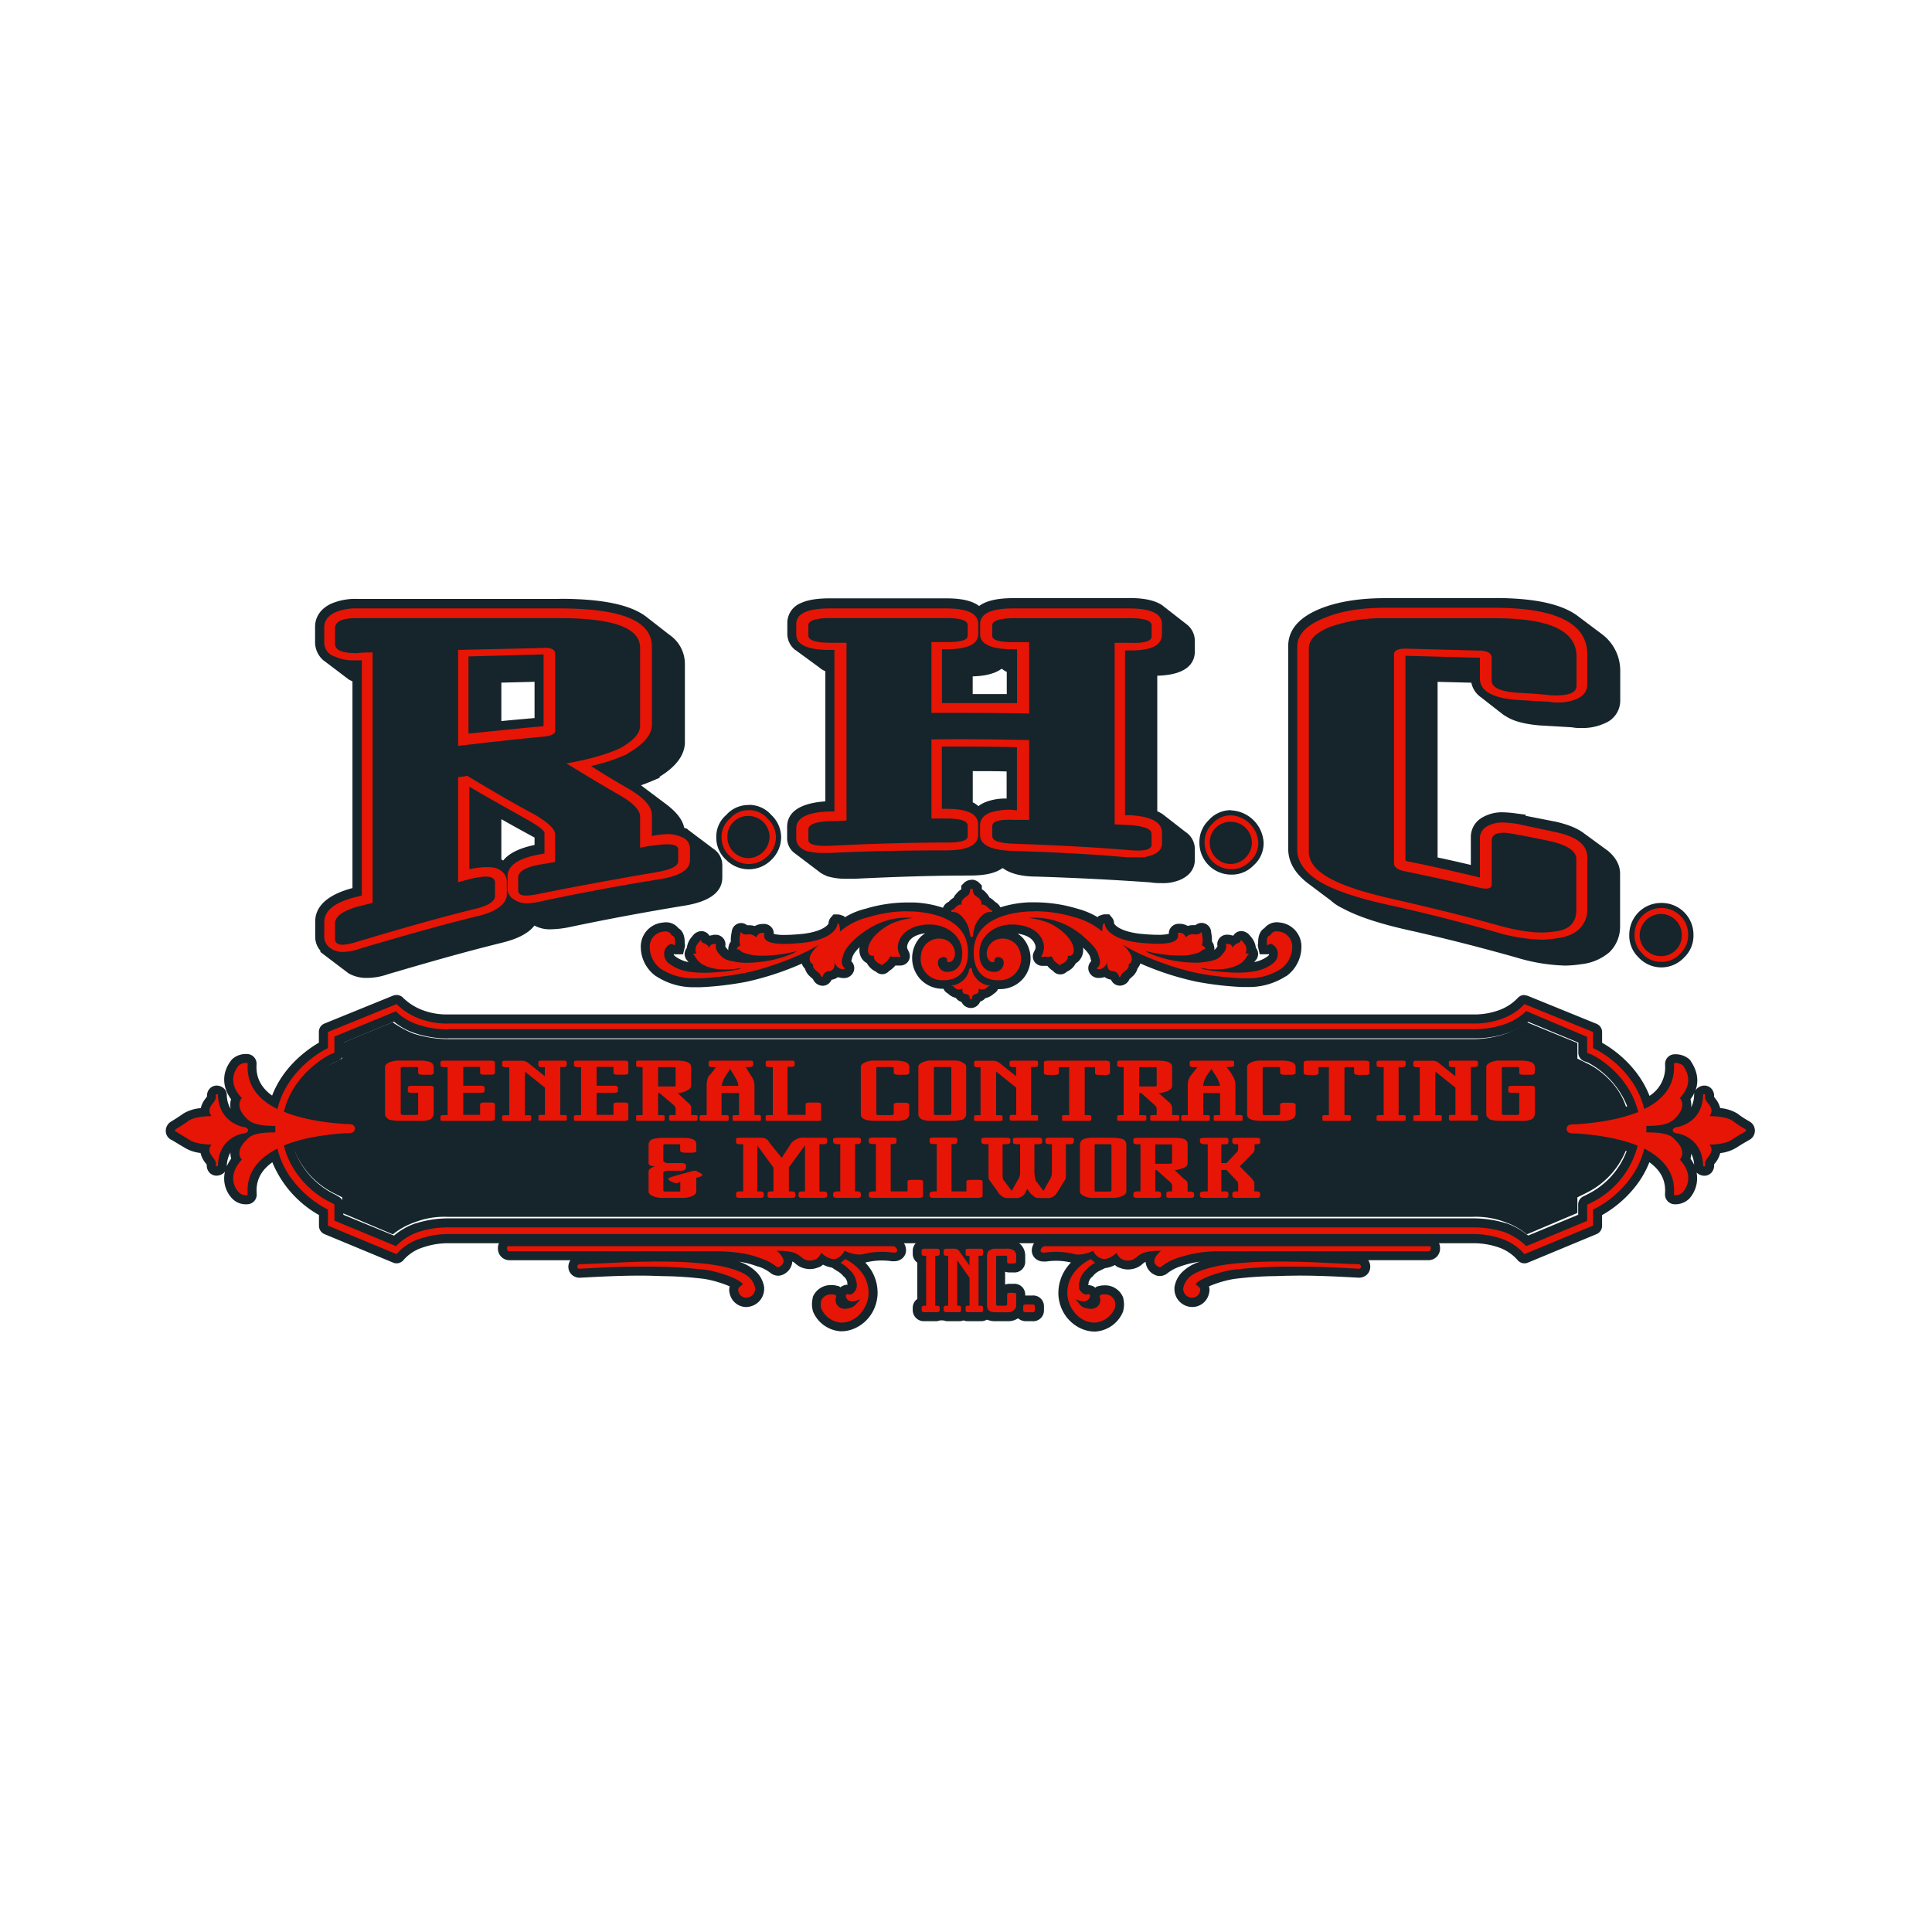
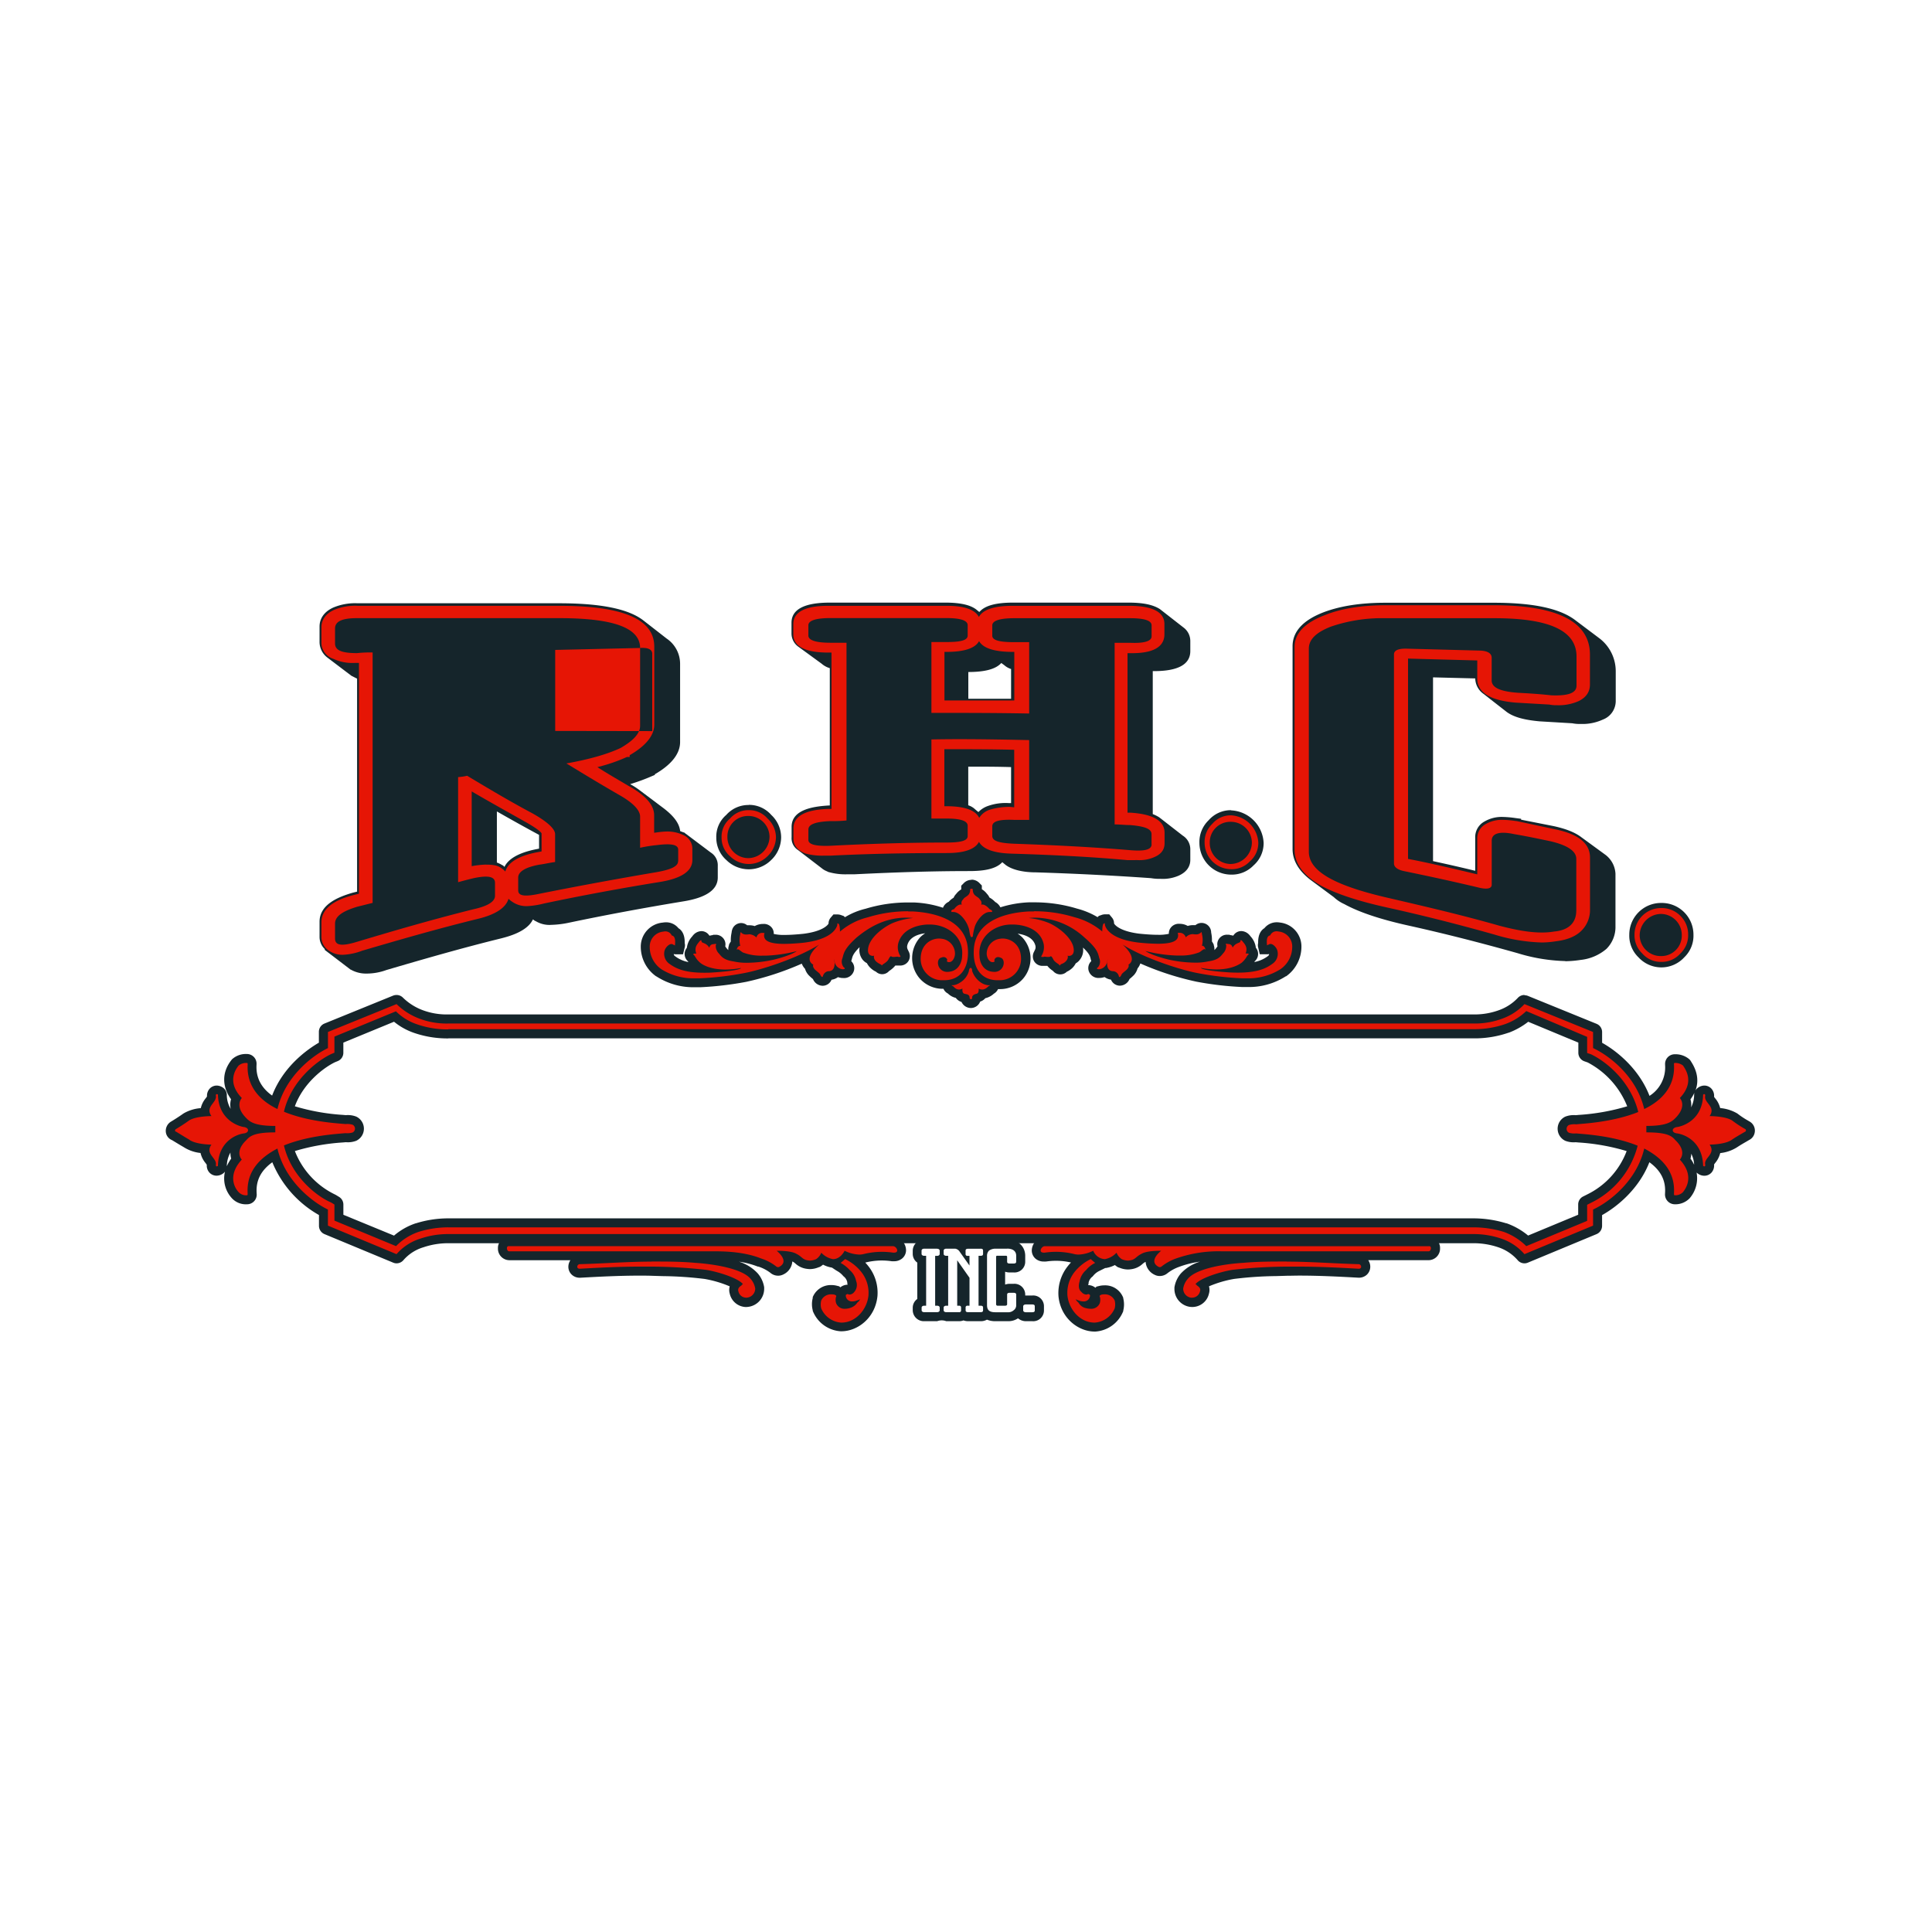
<svg xmlns="http://www.w3.org/2000/svg" id="art" viewBox="0 0 600 600">
  <defs>
    <style>.cls-1,.cls-2{fill:#15252b;}.cls-1,.cls-3{fill-rule:evenodd;}.cls-3{fill:#e61505;}</style>
  </defs>
  <path class="cls-1" d="M113.9,302.35a9.58,9.58,0,0,1-4.93-1.21l-.07,0L100.85,295v-.27a5.2,5.2,0,0,1-1.61-3.84v-4.64c0-5.39,5.85-7.71,10.26-9l1.4-.35V210.76l-1.75-.88-7.55-5.72a6.1,6.1,0,0,1-2.36-4.94v-4.63c0-2.56,1.51-4.66,4.24-5.9a17.47,17.47,0,0,1,7.61-1.34h62.54c13,0,21.55,1.75,26.18,5.33l7.25,5.65a9.46,9.46,0,0,1,4.15,7.94v24.18c0,3.6-2.64,7-7.84,10v.2l-.84.36a61.8,61.8,0,0,1-6.82,2.51,25.32,25.32,0,0,1,3.32,2.18l7.2,5.41c2.21,1.73,4.69,4.06,5,7,.21.07.41.15.6.23l.48.17.32.11.24.24a1.11,1.11,0,0,0,.18.12c.16.12.35.24.52.39l7.18,5.4a4.64,4.64,0,0,1,2.16,4.13v3.62c0,3.8-3.64,6.3-10.82,7.43-12.12,2-24.07,4.22-35.52,6.63a29.73,29.73,0,0,1-5.32.64,8.24,8.24,0,0,1-4.83-1.12,2.29,2.29,0,0,1-.66-.39l-.26-.18c-1.76,3.8-7.63,5.31-9.78,5.87-12.44,3.06-24.48,6.55-35.75,9.86A17.82,17.82,0,0,1,113.9,302.35Zm42.76-33.12c1-2.1,3.66-4.26,9.85-5.5l.9-.18v-4.27c-4.7-2.53-9.1-5-13.1-7.28v15.87a7.92,7.92,0,0,1,1.58.76,1.55,1.55,0,0,1,.74.57Zm-2.35-43.76c4.73-.51,9-.86,13.1-1.21V210.32l-13.1.33Zm331.78,73A55.25,55.25,0,0,1,471.24,296c-11.85-3.33-22.75-6.09-33.31-8.44-9.15-2-15.84-4.25-20.46-6.79a11.88,11.88,0,0,1-3.26-2.17L407,273.26c-3.71-2.84-5.58-6.06-5.58-9.58v-63c0-4.56,3.28-8.12,9.75-10.58,5.15-1.93,11.53-2.91,19-2.91H464c12.34,0,20.64,1.82,25.39,5.54l7.21,5.42a12.83,12.83,0,0,1,5.18,10.38v9.27a6.17,6.17,0,0,1-4,5.67,15.09,15.09,0,0,1-6.88,1.36,11.59,11.59,0,0,1-2.62-.21l-10.13-.6c-4.85-.44-8-1.32-10.17-2.87l-7.29-5.68a6,6,0,0,1-2.54-4.78l-13.11-.33v57.07c4.59,1,9,2,13.1,3v-10.3a5.49,5.49,0,0,1,2.87-5,10.57,10.57,0,0,1,5.76-1.42,32.12,32.12,0,0,1,3.85.34l1.77.23v.28l10.13,2c4,.88,6.71,2,8.64,3.49l7.45,5.44,0,0a7.85,7.85,0,0,1,3.09,5.89v16.31a9.58,9.58,0,0,1-2.81,7,14.73,14.73,0,0,1-8,3.42A34.61,34.61,0,0,1,486.09,298.52ZM360.43,272.93a15.67,15.67,0,0,1-3-.21c-11.3-.8-23.3-1.41-35.66-1.8h0c-4.1,0-7.47-.82-9.44-2.29l-1.06-.87c-2.21,2.41-6.6,2.76-10.37,2.76-10.3,0-21.59.31-35.52,1h-2.27a18.71,18.71,0,0,1-5.67-.67l-.1,0-.09-.05-.55-.26a5.75,5.75,0,0,1-1.54-.93L247.84,264a4.36,4.36,0,0,1-2-4v-3.23c0-5.32,6.6-6.33,11.56-6.62h.3V207.5a6.67,6.67,0,0,1-2.52-1.37l-7.37-5.38a5.05,5.05,0,0,1-2-4.14v-3.23c0-4.13,4-6.23,11.85-6.23h36c4.51,0,7.61.69,9.48,2.1l1,.82c1.69-2,5.13-2.92,10.43-2.92h36c4.47,0,7.53.66,9.63,2l.08.06,7.23,5.64a5.22,5.22,0,0,1,2.15,4.12v3.23c0,4.13-3.79,6.22-11.25,6.22H358v44.4a12.1,12.1,0,0,1,2,1l7.32,5.69a5,5,0,0,1,2.34,4.32v3.23c0,1.49-.63,3.56-3.65,4.9A12.36,12.36,0,0,1,360.43,272.93Zm-56.58-20.74a7.56,7.56,0,0,1,3-1.9,16.3,16.3,0,0,1,6.32-.89H314V238.23c-4.35-.14-8.68-.14-12.88-.14h-.42v12a5.37,5.37,0,0,1,2.15,1.27ZM314,217v-9.23a5.89,5.89,0,0,1-2.12-1.2l-.92-.67c-1.67,1.88-5.05,2.8-10.24,2.8h0V217Z" />
-   <path class="cls-2" d="M464,188.55c11.66,0,19.9,1.61,24.53,5.24l7.24,5.43a11.38,11.38,0,0,1,4.62,9.27v9.27c0,1.81-1,3.42-3.21,4.43a13.26,13.26,0,0,1-6.24,1.21,9.36,9.36,0,0,1-2.41-.21l-10.26-.6c-4.42-.4-7.44-1.21-9.45-2.62l-7.24-5.64a4.69,4.69,0,0,1-2-4v-1l-15.88-.41v59.63c4.82,1,10.25,2.21,15.88,3.62V260.06a4.15,4.15,0,0,1,2.21-3.83,9.39,9.39,0,0,1,5-1.21,34.83,34.83,0,0,1,4.22.41v.2l11.26,2.21c3.62.81,6.24,1.82,8.05,3.23l7.44,5.43a6.56,6.56,0,0,1,2.61,4.84v16.31A8.21,8.21,0,0,1,498,293.7a13.24,13.24,0,0,1-7.24,3,33.22,33.22,0,0,1-4.63.41,53.69,53.69,0,0,1-14.47-2.43c-11.47-3.22-22.52-6-33.38-8.46-9.05-2-15.68-4.23-20.11-6.65a10.91,10.91,0,0,1-3-2l-7.24-5.44c-3.42-2.61-5-5.43-5-8.46v-63c0-4,3-7.06,8.85-9.27,4.83-1.81,11.06-2.82,18.5-2.82H464m-113.41,0c4.22,0,7,.6,8.85,1.81l7.23,5.64a3.84,3.84,0,0,1,1.62,3v3.23c0,3.22-3.22,4.83-9.86,4.83h-1.82v46.73a16.18,16.18,0,0,1,2.63,1.21l7.24,5.64a3.66,3.66,0,0,1,1.81,3.22v3.23c0,1.61-1,2.82-2.82,3.62a11.3,11.3,0,0,1-5,.81,14.31,14.31,0,0,1-2.82-.2c-11.26-.81-23.13-1.41-35.79-1.81-4,0-7-.81-8.65-2L311,265.7c-1,2.41-4.23,3.42-10.06,3.42-11.45,0-23.32.41-35.59,1h-2.2a17.74,17.74,0,0,1-5.23-.6,7.4,7.4,0,0,1-1.81-1l-7.44-5.64a3.06,3.06,0,0,1-1.41-2.82v-3.23c0-3.22,3.42-4.83,10.25-5.23h1.61V206.48a7.15,7.15,0,0,1-3-1.41l-7.44-5.44a3.62,3.62,0,0,1-1.41-3v-3.23c0-3.22,3.42-4.83,10.46-4.83h36c4.21,0,7,.6,8.64,1.81l2.21,1.81c.8-2.41,4.23-3.62,10.06-3.62h36m-51.28,29.81h16.09V206.68a5.24,5.24,0,0,1-2.61-1.21l-2.22-1.61c-.8,2.21-4,3.42-9.84,3.42h-1.42v11.08m4.84,35.85a5.33,5.33,0,0,1,3.21-2.61,15.47,15.47,0,0,1,5.83-.81h2.21v-13.9c-4.83-.2-9.65-.2-14.27-.2h-1.82v14.5a4.56,4.56,0,0,1,2.62,1.21l2.22,1.81m-130.5-65.46c12.46,0,20.91,1.61,25.33,5l7.24,5.63a8.2,8.2,0,0,1,3.62,6.85v24.18c0,3.22-2.61,6.24-7.64,9.06H202v.2a54,54,0,0,1-9.65,3.22c.8.61,1.6,1,2.41,1.62a25.4,25.4,0,0,1,3.42,2.21l7.23,5.44c2.82,2.22,4.43,4.23,4.43,6.45v.6a7.72,7.72,0,0,1,2,.61c.2.2.6.4.8.6l7.24,5.44a3.34,3.34,0,0,1,1.61,3v3.62q0,4.54-9.65,6-18.4,3-35.59,6.65a27.9,27.9,0,0,1-5,.6c-1.81,0-3.21-.2-4.22-1a.7.7,0,0,1-.4-.2l-2-1.4c0,3-3,5.23-9.25,6.84-12.27,3-24.13,6.45-35.79,9.88a16.75,16.75,0,0,1-5.64,1,8.23,8.23,0,0,1-4.22-1l-7.44-5.65v-.2a3.94,3.94,0,0,1-1.6-3.22v-4.64c0-3.42,3-5.84,9.24-7.65l2.42-.6V209.9l-1.21-.6-1.21-.61-7.43-5.64a4.67,4.67,0,0,1-1.81-3.83v-4.63c0-2,1.2-3.62,3.41-4.63a16.35,16.35,0,0,1,7-1.21h62.54M152.92,227c5.42-.6,10.25-1,15.08-1.41a1.22,1.22,0,0,0,.8-.2V208.89l-15.88.41V227m4.62,44.52c0-3,3.22-5.24,9.25-6.45l2-.4v-6.25c-5.63-3-11.06-6-15.88-8.86v19.34a6.81,6.81,0,0,1,2.41,1,.2.2,0,0,1,.2.2l2,1.41M464,185.76H430.2c-7.62,0-14.18,1-19.48,3-7.07,2.69-10.65,6.68-10.65,11.88v63c0,4,2.05,7.57,6.11,10.68l7.12,5.34a14.19,14.19,0,0,0,3.55,2.36c4.74,2.59,11.54,4.84,20.78,6.9,10.54,2.35,21.41,5.1,33.24,8.43a57,57,0,0,0,15.22,2.52,36.5,36.5,0,0,0,5-.43,16.06,16.06,0,0,0,8.7-3.7l.07-.06.06-.06a11,11,0,0,0,3.21-8V271.34c0-2.53-1.19-4.86-3.56-6.93l-.09-.08-.1-.08-7.4-5.41c-2.1-1.62-5-2.8-9.12-3.72h-.07l-9-1.77V253l-2.44-.31-.55-.07a33.31,33.31,0,0,0-4-.35,12.12,12.12,0,0,0-6.54,1.65,6.94,6.94,0,0,0-3.48,6.17v8.53c-3.29-.79-6.71-1.56-10.32-2.33V211.75l10.48.27a7.29,7.29,0,0,0,3,4.54l7.2,5.61.05,0,.06,0c2.41,1.69,5.74,2.65,10.8,3.11h.09l10,.59a13,13,0,0,0,2.81.22,16.43,16.43,0,0,0,7.51-1.51,7.56,7.56,0,0,0,4.72-6.91v-9.27a14.14,14.14,0,0,0-5.66-11.44l0,0,0,0-7.22-5.42c-5-3.92-13.58-5.82-26.22-5.82Zm-113.41,0h-36c-5.71,0-8.8,1.15-10.51,2.44l0,0,0,0c-2.15-1.62-5.43-2.38-10.32-2.38h-36c-4,0-6.92.48-9.05,1.47a6.63,6.63,0,0,0-4.2,6.15v3.23a6.4,6.4,0,0,0,2.46,5.19l.05,0,0,0,7.3,5.34a7.21,7.21,0,0,0,2,1.25v40.42c-3.85.28-11.87,1.35-11.87,7.95v3.23a5.82,5.82,0,0,0,2.61,5.11l7.23,5.48a7.15,7.15,0,0,0,1.84,1.12l.52.25.18.09.19.06a20.25,20.25,0,0,0,6.11.75h2.34c13.91-.68,25.18-1,35.45-1,3.6,0,7.73-.32,10.41-2.32l.09.07.05,0,.05,0c2.2,1.65,5.85,2.57,10.27,2.57,12.29.39,24.23,1,35.48,1.8a17.36,17.36,0,0,0,3.18.22,13.7,13.7,0,0,0,6.2-1.07c3.85-1.74,4.42-4.6,4.42-6.15v-3.23a6.41,6.41,0,0,0-2.95-5.47l-7.17-5.58-.08-.07-.08,0a9,9,0,0,0-1.39-.75V209.85c9.61-.25,11.67-4.24,11.67-7.6V199a6.51,6.51,0,0,0-2.65-5.19l-7.26-5.66-.08-.07L361,188c-2.33-1.55-5.64-2.28-10.4-2.28Zm-48.49,24.29c2.45-.06,6.38-.42,9-2.39a6.64,6.64,0,0,0,1.56,1v6.89H302.08v-5.52Zm0,39.11v-9.68c3.45,0,7,0,10.52.1V248a16.84,16.84,0,0,0-6.3,1,9.82,9.82,0,0,0-2.49,1.35l0,0a6.59,6.59,0,0,0-1.69-1.16ZM173.63,186H111.09a19,19,0,0,0-8.24,1.48c-3.18,1.47-5,4.07-5,7.15v4.63a7.48,7.48,0,0,0,2.81,6l0,0,.05,0,7.44,5.64.21.16.23.12.72.35.15.08v64.19l-.31.08h0l0,0c-2.79.8-11.26,3.26-11.26,10.32v4.64a6.53,6.53,0,0,0,1.61,4.4v.4l1.1.84,7.44,5.64.12.1.13.08a11.08,11.08,0,0,0,5.65,1.4,19.59,19.59,0,0,0,6.5-1.14c11.23-3.3,23.22-6.78,35.59-9.82,2.11-.55,7.38-1.91,9.94-5.3a10,10,0,0,0,5.28,1.15,30.49,30.49,0,0,0,5.58-.66c11.45-2.42,23.38-4.64,35.49-6.63,7.95-1.24,12-4.2,12-8.8v-3.62a6.09,6.09,0,0,0-2.78-5.29l-7.08-5.32a5.39,5.39,0,0,0-.62-.46l-.07-.05-.37-.38-.64-.21-.27-.1c-.64-3.05-3.12-5.37-5.32-7.1l0,0h0l-7.21-5.42c-.29-.23-.59-.46-.89-.67,1.32-.47,2.68-1,4.11-1.62l1.68-.72v-.33c5.21-3.19,7.84-6.82,7.84-10.77V206.27a10.93,10.93,0,0,0-4.73-9.07l-7.2-5.61c-4.89-3.79-13.73-5.63-27-5.63ZM155.7,212l10.31-.26V223c-3.27.28-6.66.57-10.31.94V212Zm0,54.93V254.4c3.23,1.84,6.68,3.75,10.31,5.71v2.3c-5.3,1.1-8.22,2.9-9.74,4.83q-.28-.17-.57-.3Z" />
  <path class="cls-3" d="M515.86,299.54a8.3,8.3,0,0,1-6.44-2.88,8.53,8.53,0,0,1-2.62-6.39,9.16,9.16,0,0,1,18.31,0,8.56,8.56,0,0,1-2.65,6.42A8.45,8.45,0,0,1,515.86,299.54Zm-133.52-28.8a9.06,9.06,0,0,1-9-9.07,8.56,8.56,0,0,1,2.65-6.42,8.32,8.32,0,0,1,6.4-2.86,9.81,9.81,0,0,1,9.26,9.28,8.29,8.29,0,0,1-2.9,6.45A8.41,8.41,0,0,1,382.34,270.74Zm-149.8-1.61a8.88,8.88,0,0,1-6.41-2.66,8.26,8.26,0,0,1-2.85-6.41,8.09,8.09,0,0,1,2.89-6.45,8.61,8.61,0,0,1,12.81.07,8.65,8.65,0,0,1,2.82,6.38,9,9,0,0,1-2.86,6.41A8.84,8.84,0,0,1,232.54,269.13Z" />
  <path class="cls-2" d="M232.54,251.6a7.52,7.52,0,0,1,5.83,2.61,8,8,0,0,1,2.61,5.85,8.27,8.27,0,0,1-2.61,5.84,8.23,8.23,0,0,1-11.66,0,7.55,7.55,0,0,1-2.62-5.84,7.29,7.29,0,0,1,2.62-5.85,7.52,7.52,0,0,1,5.83-2.61m149.81,1.61a9,9,0,0,1,8.43,8.46,7.52,7.52,0,0,1-2.62,5.84,7.68,7.68,0,0,1-5.81,2.42,8.25,8.25,0,0,1-8.25-8.26,7.74,7.74,0,0,1,2.41-5.84,7.49,7.49,0,0,1,5.84-2.62M515.86,282a8.2,8.2,0,0,1,6,2.42,8.07,8.07,0,0,1,2.41,5.84,7.78,7.78,0,0,1-2.41,5.85,7.66,7.66,0,0,1-6,2.61,7.56,7.56,0,0,1-5.84-2.61,7.78,7.78,0,0,1-2.41-5.85,8.25,8.25,0,0,1,8.25-8.26M232.54,250a9.17,9.17,0,0,0-7,3.09,8.87,8.87,0,0,0-3.09,7,9.23,9.23,0,0,0,3.12,7,9.87,9.87,0,0,0,13.93,0,9.84,9.84,0,0,0,3.09-7,9.55,9.55,0,0,0-3.06-7,9.15,9.15,0,0,0-7-3.13Zm149.81,1.61a9.14,9.14,0,0,0-7,3.13,9.32,9.32,0,0,0-2.86,7,9.87,9.87,0,0,0,9.88,9.88,9.33,9.33,0,0,0,6.93-2.86,9.17,9.17,0,0,0,3.13-7,10.61,10.61,0,0,0-10.06-10.09Zm133.51,28.81a9.85,9.85,0,0,0-9.87,9.88,9.31,9.31,0,0,0,2.85,7,9.65,9.65,0,0,0,14.23,0,9.29,9.29,0,0,0,2.85-7,9.85,9.85,0,0,0-10.06-9.88Z" />
  <path class="cls-1" d="M382.14,255.22a6.53,6.53,0,0,1,6.64,6.45,6.71,6.71,0,0,1-6.64,6.65,6.54,6.54,0,0,1-6.44-6.65,6.36,6.36,0,0,1,6.44-6.45Zm133.72,28.61a6.53,6.53,0,0,1,6.43,6.65,6.35,6.35,0,0,1-6.43,6.44,6.53,6.53,0,0,1-6.64-6.44,6.7,6.7,0,0,1,6.64-6.65ZM232.34,253.41a6.53,6.53,0,0,1,6.64,6.45,6.7,6.7,0,0,1-6.64,6.64,6.53,6.53,0,0,1-6.44-6.64,6.36,6.36,0,0,1,6.44-6.45Z" />
  <path class="cls-3" d="M106.46,296.52a7.37,7.37,0,0,1-4.73-1.59,5,5,0,0,1-1.91-3.85v-4.64c0-3.91,3.32-6.75,9.86-8.44l1.8-.45V205.88h-1.4a13.91,13.91,0,0,1-6.57-1.28,5.27,5.27,0,0,1-3.69-5.18v-4.63c0-2.32,1.38-4.23,3.9-5.37a17,17,0,0,1,7.37-1.28h62.54c19.89,0,29.56,4.15,29.56,12.7V225c0,3.39-2.57,6.6-7.64,9.53v.55h-.83a53,53,0,0,1-9.2,3.16c3,1.92,5.95,3.63,8.58,5.18l1.05.62c5.41,3,8,6,8,9.16v5.43l.86-.12a24.62,24.62,0,0,1,3.16-.28,11.44,11.44,0,0,1,5,1.09,4.63,4.63,0,0,1,2.85,4.15v3.63c0,3.47-3.47,5.77-10.33,6.84-12.33,2-24,4.17-35.75,6.65a26.67,26.67,0,0,1-5.2.82A7.73,7.73,0,0,1,159,280a6.88,6.88,0,0,1-1.08-.88c-.62,2.19-3,4.71-9.69,6.28-12.42,3.05-24.47,6.54-35.75,9.85A19,19,0,0,1,106.46,296.52Zm44.44-28c2.07,0,3.71.2,4.94,1.19a5.24,5.24,0,0,1,1.09.95c.82-2.83,4.07-4.82,9.7-5.95l1.56-.29v-5.62c-.13-.25-.89-1.25-5.22-3.66l-4.08-2.3c-4.36-2.44-8.49-4.77-12.4-7.06V269A27,27,0,0,1,150.9,268.51Zm-4.61-41.58,6.33-.65c5.32-.54,10.36-1.06,15.1-1.48H168V204.08l-21.7.57ZM478.85,292.7a55.42,55.42,0,0,1-14.7-2.45c-12-3.38-23-6.14-33.53-8.45-9-2-15.79-4.26-20.32-6.73-5.56-3.21-8.26-6.87-8.26-11.19v-63c0-4.16,3.15-7.47,9.37-9.83,4.88-2,11.21-3.08,18.79-3.08H464c19.75,0,29.77,5.16,29.77,15.32v9.27c0,2.3-1.14,4-3.47,5.16a15.29,15.29,0,0,1-6.8,1.29,10.25,10.25,0,0,1-2.33-.2l-10.39-.6c-8-.65-12-3.16-12-7.46v-5.64l-21.5-.58v62.22l.05,0c6.25,1.18,13.63,2.92,21.45,4.79V260.46a5,5,0,0,1,2.59-4.52,10.1,10.1,0,0,1,5.46-1.33,31.11,31.11,0,0,1,3.76.34l.57.07,11.33,2.43c7.59,1.48,11.3,4.38,11.3,8.85v16.12a9,9,0,0,1-2.66,6.62c-1.73,1.73-4.32,2.82-7.71,3.25A31.36,31.36,0,0,1,478.85,292.7ZM350.17,267.12c-10.19-.93-21.49-1.57-35.62-2-2.32-.07-8.65-.26-10.52-3.68-1.81,3.48-8.08,3.48-10.36,3.48-13.09,0-24.79.26-35.75.81h-2.06a19.79,19.79,0,0,1-5.65-.64c-2.47-.9-3.8-2.53-3.8-4.61v-3.22c0-3.8,3.71-5.84,11-6.05h.82V202.66h-.59c-2.79,0-11.27,0-11.27-5.65v-3.22c0-5.65,8.48-5.65,11.27-5.65h36c2.28,0,8.54,0,10.36,3.47,1.26-2.31,4.79-3.47,10.55-3.47h36c7.35,0,11.07,1.9,11.07,5.65V197c0,5.85-7.88,5.85-10.46,5.85h-1v49.53H351c7.1.43,10.67,2.54,10.67,6.26v3.22c0,2.05-1.09,3.48-3.33,4.38a11.44,11.44,0,0,1-5.13.87Zm-56.3-16.74c5.65,0,9.08,1.21,10.23,3.61a6.11,6.11,0,0,1,3.36-2.55,21.89,21.89,0,0,1,6.11-.86l1.4.13V232.85c-7.17-.18-14.45-.18-20.9-.18h-.79v17.71ZM315,217.54V202.45h-.39c-5.76,0-9.29-1.12-10.55-3.35-1.21,2.23-4.62,3.35-10.16,3.35h-.59v15.09Z" />
-   <path class="cls-2" d="M464,188.75q28.95,0,28.95,14.5v9.27c0,2-1,3.42-3,4.43a14.57,14.57,0,0,1-6.43,1.21,9.09,9.09,0,0,1-2.21-.2l-10.46-.61c-7.43-.6-11.26-2.82-11.26-6.64v-6.45H459l-22.52-.6v63.65c.2,0,.2,0,.6.2,6.43,1.21,14.08,3,22.52,5V260.46a4.16,4.16,0,0,1,2.21-3.83,9.39,9.39,0,0,1,5-1.2,36.74,36.74,0,0,1,4.22.4l11.26,2.41c7.25,1.42,10.66,4,10.66,8.06v16.12a8.2,8.2,0,0,1-2.41,6q-2.41,2.42-7.24,3a30.2,30.2,0,0,1-4.43.41,54,54,0,0,1-14.47-2.42c-11.46-3.23-22.52-6.05-33.58-8.46-9.05-2-15.68-4.23-20.11-6.65-5.23-3-7.84-6.45-7.84-10.48v-63c0-3.83,3-6.85,8.85-9.07,4.83-2,11.06-3,18.5-3H464m-113.41.2c6.83,0,10.26,1.61,10.26,4.84V197c0,3.42-3.22,5-9.65,5h-1.81v51.17H351c6.64.4,9.86,2.22,9.86,5.44v3.22c0,1.61-.81,2.82-2.82,3.62a10.91,10.91,0,0,1-4.83.81h-3c-11.06-1-22.92-1.61-35.59-2-6.84-.2-10.26-1.81-10.26-5v-3c0-1.81,1.21-3.22,3.42-4a21.43,21.43,0,0,1,5.83-.81l2.21.21V232.06c-7.43-.2-14.88-.2-21.71-.2h-1.61v19.33h1.41c6.63,0,9.85,1.62,9.85,4.84v3.22c0,3.23-3.22,4.84-10.05,4.84-11.67,0-23.53.2-35.79.8h-2a19.37,19.37,0,0,1-5.43-.6c-2.2-.81-3.21-2.22-3.21-3.83v-3.22c0-3.23,3.42-5,10.25-5.24h1.61V201.84h-1.4c-7,0-10.46-1.61-10.46-4.83v-3.22c0-3.23,3.42-4.84,10.46-4.84h36c6.83,0,10.05,1.61,10.05,4.84V197c0,3-3.22,4.63-9.85,4.63h-1.41v16.72h23.32V201.64h-1.2c-6.84,0-10.26-1.61-10.26-4.63v-3.22q0-4.84,10.26-4.84h36m-176.94,0c19.3,0,28.75,3.83,28.75,11.89V225c0,3.22-2.62,6.24-7.64,9.06v.2h-.2a55.13,55.13,0,0,1-11.06,3.63c4,2.62,7.84,4.84,11.26,6.85,5,2.82,7.64,5.64,7.64,8.46v6.45l.8-.21a34.1,34.1,0,0,1,4-.4,10.41,10.41,0,0,1,4.62,1,3.79,3.79,0,0,1,2.41,3.42v3.63q0,4.53-9.65,6c-12.47,2-24.33,4.23-35.79,6.65a26,26,0,0,1-5,.8,7,7,0,0,1-4.22-1.2,3.84,3.84,0,0,1-2-3.23v-4c0-3.22,3.22-5.43,9.25-6.65l2.21-.4v-6.44c-.2-.81-2-2.22-5.63-4.23-6.43-3.63-12.27-6.85-17.69-10.08v25.59h.2a28.08,28.08,0,0,1,5-.61c2,0,3.42.21,4.43,1a4.17,4.17,0,0,1,2,3.43v4c0,3-3.22,5.44-9.25,6.84-12.27,3-24.13,6.45-35.79,9.87a18.65,18.65,0,0,1-5.84,1.21,6.63,6.63,0,0,1-4.22-1.41,4.23,4.23,0,0,1-1.6-3.22v-4.64c0-3.42,3-6,9.24-7.65l2.42-.6V205.07h-2.22a13.24,13.24,0,0,1-6.23-1.21,4.47,4.47,0,0,1-3.21-4.44v-4.63c0-2,1.2-3.62,3.41-4.63a16.5,16.5,0,0,1,7-1.21h62.54m-28.15,38.88c8-.81,15.48-1.61,22.31-2.22a1.53,1.53,0,0,0,1-.2V203.25h-.2l-23.12.61v24M464,187.12H430.2c-7.67,0-14.1,1.06-19.1,3.14-6.55,2.49-9.87,6.05-9.87,10.58v63c0,4.64,2.83,8.53,8.65,11.89,4.69,2.56,11.4,4.79,20.56,6.83,10.55,2.3,21.51,5.06,33.5,8.43a55.64,55.64,0,0,0,14.91,2.48,31.87,31.87,0,0,0,4.62-.41c3.58-.45,6.33-1.63,8.2-3.49a9.8,9.8,0,0,0,2.89-7.19V266.3c0-7.32-9-9.08-12-9.65l-11.24-2.41-.06,0h-.07l-.56-.07a32.42,32.42,0,0,0-3.87-.34,10.88,10.88,0,0,0-5.91,1.47,5.77,5.77,0,0,0-2.95,5.19v10c-7.21-1.72-14-3.31-19.88-4.44V205.33l19.88.53v4.85c0,4.8,4.29,7.58,12.75,8.27l10.36.59a11,11,0,0,0,2.44.21,16,16,0,0,0,7.16-1.38,6.31,6.31,0,0,0,3.92-5.88v-9.27c0-10.7-10.29-16.13-30.58-16.13Zm-113.41.2h-36c-5.25,0-8.78,1-10.55,2.88-1.74-1.91-5.21-2.88-10.36-2.88h-36c-8,0-12.09,2.18-12.09,6.47V197c0,4.25,4,6.42,11.87,6.46v46.91c-5.45.16-11.87,1.48-11.87,6.86v3.22c0,2.41,1.57,4.37,4.29,5.35l.05,0,.06,0a20.55,20.55,0,0,0,5.87.67H258c11-.54,22.63-.81,35.71-.81q7.74,0,10.36-2.87c2.6,2.84,8.28,3,10.5,3.07,14.11.45,25.39,1.09,35.49,2h3.16a12.22,12.22,0,0,0,5.49-.95c2.51-1,3.78-2.74,3.78-5.11v-3.22c0-4.23-3.83-6.61-11.38-7.07H351V203.67h.19c7.48,0,11.27-2.24,11.27-6.66v-3.22c0-4.29-4-6.47-11.88-6.47Zm-56.48,16c4.93,0,8.26-1,10-2.77,1.73,1.79,5.11,2.72,10.12,2.76v13.47H294.09V203.27Zm0,46.3V233.48c6.2,0,13.17,0,20.07.16v16.17l-.44,0h-.15a22.83,22.83,0,0,0-6.28.87h-.06l-.05,0a7.86,7.86,0,0,0-3,1.9c-1.64-2-5-3-10.07-3ZM173.63,187.32H111.09a17.86,17.86,0,0,0-7.74,1.37c-2.8,1.28-4.34,3.45-4.34,6.1v4.63a6.1,6.1,0,0,0,4.16,5.92,15.39,15.39,0,0,0,6.91,1.35h.59v70.23l-1.18.29c-7,1.8-10.48,4.9-10.48,9.23v4.64a5.83,5.83,0,0,0,2.22,4.49,8.24,8.24,0,0,0,5.23,1.76,20,20,0,0,0,6.32-1.27c11.26-3.31,23.29-6.8,35.7-9.85,6-1.4,8.71-3.59,9.82-5.71l.29.21a8.58,8.58,0,0,0,5.18,1.52,27.18,27.18,0,0,0,5.31-.82l.07,0c11.71-2.47,23.39-4.64,35.7-6.63,7.31-1.15,11-3.72,11-7.65v-3.63a5.41,5.41,0,0,0-3.31-4.88,12.19,12.19,0,0,0-5.35-1.18,23.31,23.31,0,0,0-3.21.29v-4.5c0-3.45-2.77-6.68-8.46-9.88l-1-.6c-2.16-1.27-4.52-2.66-7-4.18a50.92,50.92,0,0,0,7.35-2.65h1.48V235c5.06-3,7.63-6.39,7.63-10V200.84c0-9.1-9.93-13.52-30.37-13.52ZM147.1,205.44l20.07-.52V224c-4.61.41-9.49.91-14.65,1.44l-5.42.55V205.44Zm.2,62.58V247.19c3.55,2.06,7.28,4.16,11.19,6.35l4.08,2.29c3.47,1.94,4.51,2.89,4.8,3.23v4.67l-.87.16c-5.22,1.05-8.52,2.85-9.88,5.37l-.33-.24c-1.41-1.1-3.18-1.32-5.39-1.32a24.9,24.9,0,0,0-3.6.32Z" />
-   <path class="cls-1" d="M210.62,267.51v-3.63c0-1.61-2.21-2-6.83-1.4a43.81,43.81,0,0,0-5,.8h0v-9.67c0-2-2.21-4.23-6-6.45-5.63-3.22-11.26-6.64-16.89-10.07,6.83-1.21,12.66-2.82,16.89-4.83,3.82-2.22,6-4.43,6-6.85h0V201.24c0-6.25-8.24-9.27-25.13-9.27H110.89c-4.63,0-6.84,1-6.84,3.23h0v4.63c0,2.21,2.21,3,6.84,3a39,39,0,0,1,4.83-.2h0V280.4l-4.83,1.21c-4.63,1.41-6.84,3-6.84,5.24h0v4.63c0,2.22,2.21,2.42,6.84,1,12.06-3.63,23.93-7.05,36-10.07,4.63-1,6.84-2.42,6.84-4.23h0v-4c0-2-2.21-2.42-6.84-1.41-1.61.4-3.21.8-4.62,1.21h0V241.33a15.88,15.88,0,0,0,2.81-.41c6.64,4,13.48,8.06,20.31,11.69,4.63,2.61,7,4.83,7,6.44h0v8.66c-1.61.2-3.22.61-4.83.81-4.42.8-6.63,2.21-6.63,4h0v4c0,1.81,2.21,2,6.83,1,12.07-2.41,24.13-4.63,36-6.64,4.62-.81,6.83-1.82,6.83-3.43Zm147-5.24v-3.22c0-1.61-2-2.42-6.64-2.82-1.6,0-3.21-.2-4.82-.2h0v-56.4H351c4.62.2,6.64-.61,6.64-2h0v-3.42c0-1.41-2-2.22-6.64-2.22H315c-4.62,0-6.84.81-6.84,2.22h0v3.22c0,1.41,2.22,2,6.84,2h4.62v22.16c-10.05-.2-20.31-.2-30.36-.2h0v-22h4.83c4.42,0,6.43-.6,6.43-2h0v-3.22c0-1.41-2-2.22-6.63-2.22h-36c-4.63,0-6.84.81-6.84,2.22h0v3.22c0,1.41,2.21,2.22,6.84,2.22h5v55.19a40.41,40.41,0,0,1-5,.2c-4.63.2-6.84,1-6.84,2.62h0v3.22c0,1.41,2.21,2,6.84,1.82,12.06-.61,24.12-1,36-1,4.62,0,6.63-.6,6.63-2h0v-3.23c0-1.41-2-2.22-6.43-2.22h-4.83V229.64c10.05-.2,20.31,0,30.36.2h0v24.78H315c-4.62-.2-6.84.4-6.84,2h0v3c0,1.6,2.22,2.21,6.84,2.41,11.86.41,23.93,1,36,2,4.62.4,6.64-.21,6.64-1.82Zm131.91,20.55V266.71c0-2.42-2.82-4.23-8-5.45-3.82-.8-7.64-1.6-11.26-2.21-4.63-1-7-.2-7,2h0v13.69c0,1.21-1.41,1.61-4.43.81-7.63-1.81-15.07-3.43-22.71-5-2-.4-3.22-1.21-3.22-2.42h0V203.25c0-1.21,1.21-1.81,3.62-1.81l22.72.6c2.61,0,4,.81,4,2.22h0v7.05c0,2.22,2.62,3.42,8.05,3.83,3.61.2,7,.4,10.45.8,5,.2,7.85-.6,7.85-3h0v-9.06c0-8.06-8.45-11.89-25.54-11.89H430.2a48.88,48.88,0,0,0-16.9,2.62c-4.62,1.82-6.83,4-6.83,6.85h0v63.05c0,6.24,8.44,10.68,25.34,14.5,11.25,2.62,22.51,5.24,33.77,8.46,6.84,1.82,12.47,2.62,17.1,1.82,4.62-.41,6.84-2.83,6.84-6.45ZM172.42,227c0,1-1.41,1.61-4,1.81-8.65.81-17.5,1.82-26.14,2.83h0V201.84l26.14-.6c2.61-.2,4,.4,4,1.81h0v24Z" />
+   <path class="cls-1" d="M210.62,267.51v-3.63c0-1.61-2.21-2-6.83-1.4a43.81,43.81,0,0,0-5,.8h0v-9.67c0-2-2.21-4.23-6-6.45-5.63-3.22-11.26-6.64-16.89-10.07,6.83-1.21,12.66-2.82,16.89-4.83,3.82-2.22,6-4.43,6-6.85h0V201.24c0-6.25-8.24-9.27-25.13-9.27H110.89c-4.63,0-6.84,1-6.84,3.23h0v4.63c0,2.21,2.21,3,6.84,3a39,39,0,0,1,4.83-.2h0V280.4l-4.83,1.21c-4.63,1.41-6.84,3-6.84,5.24h0v4.63c0,2.22,2.21,2.42,6.84,1,12.06-3.63,23.93-7.05,36-10.07,4.63-1,6.84-2.42,6.84-4.23h0v-4c0-2-2.21-2.42-6.84-1.41-1.61.4-3.21.8-4.62,1.21h0V241.33a15.88,15.88,0,0,0,2.81-.41c6.64,4,13.48,8.06,20.31,11.69,4.63,2.61,7,4.83,7,6.44h0v8.66c-1.61.2-3.22.61-4.83.81-4.42.8-6.63,2.21-6.63,4h0v4c0,1.81,2.21,2,6.83,1,12.07-2.41,24.13-4.63,36-6.64,4.62-.81,6.83-1.82,6.83-3.43Zm147-5.24v-3.22c0-1.61-2-2.42-6.64-2.82-1.6,0-3.21-.2-4.82-.2h0v-56.4H351c4.62.2,6.64-.61,6.64-2h0v-3.42c0-1.41-2-2.22-6.64-2.22H315c-4.62,0-6.84.81-6.84,2.22h0v3.22c0,1.41,2.22,2,6.84,2h4.62v22.16c-10.05-.2-20.31-.2-30.36-.2h0v-22h4.83c4.42,0,6.43-.6,6.43-2h0v-3.22c0-1.41-2-2.22-6.63-2.22h-36c-4.63,0-6.84.81-6.84,2.22h0v3.22c0,1.41,2.21,2.22,6.84,2.22h5v55.19a40.41,40.41,0,0,1-5,.2c-4.63.2-6.84,1-6.84,2.62h0v3.22c0,1.41,2.21,2,6.84,1.82,12.06-.61,24.12-1,36-1,4.62,0,6.63-.6,6.63-2h0v-3.23c0-1.41-2-2.22-6.43-2.22h-4.83V229.64c10.05-.2,20.31,0,30.36.2h0v24.78H315c-4.62-.2-6.84.4-6.84,2h0v3c0,1.6,2.22,2.21,6.84,2.41,11.86.41,23.93,1,36,2,4.62.4,6.64-.21,6.64-1.82Zm131.91,20.55V266.71c0-2.42-2.82-4.23-8-5.45-3.82-.8-7.64-1.6-11.26-2.21-4.63-1-7-.2-7,2h0v13.69c0,1.21-1.41,1.61-4.43.81-7.63-1.81-15.07-3.43-22.71-5-2-.4-3.22-1.21-3.22-2.42h0V203.25c0-1.21,1.21-1.81,3.62-1.81l22.72.6c2.61,0,4,.81,4,2.22h0v7.05c0,2.22,2.62,3.42,8.05,3.83,3.61.2,7,.4,10.45.8,5,.2,7.85-.6,7.85-3h0v-9.06c0-8.06-8.45-11.89-25.54-11.89H430.2a48.88,48.88,0,0,0-16.9,2.62c-4.62,1.82-6.83,4-6.83,6.85h0v63.05c0,6.24,8.44,10.68,25.34,14.5,11.25,2.62,22.51,5.24,33.77,8.46,6.84,1.82,12.47,2.62,17.1,1.82,4.62-.41,6.84-2.83,6.84-6.45ZM172.42,227h0V201.84l26.14-.6c2.61-.2,4,.4,4,1.81h0v24Z" />
  <path class="cls-3" d="M301.55,311.73a1.87,1.87,0,0,1-1.82-1.65l-.57-.13a2.07,2.07,0,0,1-1.44-1.26,3.73,3.73,0,0,1-2.5-1.23,1.55,1.55,0,0,1-1-1.45,1.32,1.32,0,0,1,0-.28c-.31,0-.62,0-.93,0h-.47a8,8,0,0,1-8.18-7.63,7.85,7.85,0,0,1,2.05-6,7.14,7.14,0,0,1,5-2.14,6,6,0,0,1,1,.08,6.16,6.16,0,0,1,3.34,1.46l-.24-.29a9.44,9.44,0,0,0-6.93-2.86l-.72,0c-2,.11-6.8.8-7.8,5a3.3,3.3,0,0,0,.33,2.29q.1.21.18.39a1.62,1.62,0,0,1,.09,1.64,1.57,1.57,0,0,1-1.46.81l-.36,0h-.71l0,0a5.83,5.83,0,0,1-.79,0h-.34l0,0a5.44,5.44,0,0,1-1.94,1.9l-.15.1a1.49,1.49,0,0,1-1.19.62,1.41,1.41,0,0,1-1.14-.56,4.74,4.74,0,0,1-1.63-1.09,3.87,3.87,0,0,1-.94-1.46,2.75,2.75,0,0,1-1.32-.9,3.84,3.84,0,0,1-.53-3.35,9.68,9.68,0,0,1,2.71-4.56,31.84,31.84,0,0,0-4.08,2.9c-3.25,2.93-3.56,4.17-3.85,5.27,0,.17-.15.57-.15.57l0,.08a1.37,1.37,0,0,0,.09,1.24,1.67,1.67,0,0,1,.71,1.75c-.12.48-.54,1.29-2.08,1.29h-.15a4,4,0,0,1-1.67-.55,3.09,3.09,0,0,1-2.44,1.16.53.53,0,0,0-.44.42,1.66,1.66,0,0,1-1.61,1.38,2,2,0,0,1-1.77-1.36l-.05-.09,0-.11-.52-.42c-.29-.24-.61-.5-.94-.83l-.06-.05,0-.07a3.38,3.38,0,0,1-.78-1.64A3.28,3.28,0,0,1,250.1,298a4.25,4.25,0,0,1,0-.8,88.38,88.38,0,0,1-18.76,6.32,99.72,99.72,0,0,1-13.86,1.64c-.51,0-1,0-1.55,0a19.77,19.77,0,0,1-11.35-3.08,9.89,9.89,0,0,1-4.24-8,6,6,0,0,1,5.43-6.21,3.77,3.77,0,0,1,.81-.08,3.5,3.5,0,0,1,2.94,1.51c.86.41,1.6,1.42,1.48,3.73a1.37,1.37,0,0,1,.06.85l-.25,1.07h-1.11a3.2,3.2,0,0,1-1.29-.4,2.12,2.12,0,0,0,.36,3.62c1.53,1.13,3.74,2.26,8.63,2.42a6.13,6.13,0,0,1-.87-.61,8.73,8.73,0,0,1-1.84-2.17c0-.06-.07-.11-.1-.16h0l-.16-.16a1.63,1.63,0,0,1-.44-1.81,1.5,1.5,0,0,1,.57-.69,4.71,4.71,0,0,1,1.32-3.26c.09-.1.16-.2.23-.29l.06-.08.08-.07a2,2,0,0,1,1.45-.73,1.52,1.52,0,0,1,1.42,1l.54.25a3.76,3.76,0,0,1,.52.31,3.15,3.15,0,0,1,1.35-.38h0l.16-.08h.33a1.66,1.66,0,0,1,1.61,1,1.6,1.6,0,0,1-.07,1.31,4.82,4.82,0,0,0,.75,1.26c.73.92,1.26,1.58,3.53,1.9l.12,0a18,18,0,0,0,3.85.39,9.7,9.7,0,0,1-1.78-.62,5,5,0,0,1-.8-.55,3,3,0,0,1-.24-.18h-.86l-.45-.59a1.69,1.69,0,0,1-.15-1.57,3.37,3.37,0,0,1,.74-1.17,10,10,0,0,1,.2-3c.1-1.74,1.43-1.79,1.58-1.79a1.55,1.55,0,0,1,1.24.63,1.85,1.85,0,0,0,.5.06,4,4,0,0,0,.65-.06l.11,0h.12a4.13,4.13,0,0,1,1.78.43,3.57,3.57,0,0,1,2.44-.84,1.82,1.82,0,0,1,1.69.77,1.49,1.49,0,0,1,.08,1.37.47.47,0,0,0,.09.39c.18.21,1.06.88,4.81.88a60.11,60.11,0,0,0,6.06-.37c7.65-1,8.84-3.83,9-4.32a1.43,1.43,0,0,1,.31-1.17l.42-.49h.66a2,2,0,0,1,.67.14l.49.17.22.23a1.86,1.86,0,0,1,.51.84,21.39,21.39,0,0,1,7.25-3.22,43.55,43.55,0,0,1,12.86-1.88l1.58,0A28.84,28.84,0,0,1,294.33,284a1.65,1.65,0,0,1-.22-.66,1.56,1.56,0,0,1,.05-1,2.23,2.23,0,0,1,1.31-1.15,4.8,4.8,0,0,1,1.81-1.41,2.64,2.64,0,0,1,.73-1.28,4.28,4.28,0,0,1,1.21-1.11c.27-.19.54-.37.59-.52l.05-.09a1.76,1.76,0,0,0,.05-.6v-.56l.4-.41a2,2,0,0,1,1.4-.57,2,2,0,0,1,1.39.57l.4.4v.57a1.42,1.42,0,0,0,.06.59l0,.1a1.81,1.81,0,0,0,.6.52,4.12,4.12,0,0,1,1.2,1.11,2.54,2.54,0,0,1,.73,1.27,5.58,5.58,0,0,1,2,1.48,2.17,2.17,0,0,1,1.37,1.78v.33l-.24.47a29.29,29.29,0,0,1,10.23-2.19l1.6,0a43.94,43.94,0,0,1,13,1.9,23.38,23.38,0,0,1,7.15,3.22,2,2,0,0,1,.51-.86l.23-.23.5-.17a2,2,0,0,1,.66-.14h.65l.44.51a1.41,1.41,0,0,1,.31,1.16c.15.51,1.36,3.36,9,4.32a58.93,58.93,0,0,0,6,.37c3.75,0,4.63-.67,4.8-.88.05-.05.12-.13.1-.39a1.5,1.5,0,0,1,.07-1.36,1.82,1.82,0,0,1,1.7-.78,3.31,3.31,0,0,1,2.34.84,4.17,4.17,0,0,1,1.88-.43h.11l.12,0a4,4,0,0,0,.65.06,1.46,1.46,0,0,0,.5-.07,1.54,1.54,0,0,1,1.23-.62c.16,0,1.49.05,1.59,1.79a10.2,10.2,0,0,1,.2,3,3.22,3.22,0,0,1,.71,1.11,1.76,1.76,0,0,1-.12,1.65l-.42.57-.75,0h-.14l-.25.19a6.11,6.11,0,0,1-.81.55,10.33,10.33,0,0,1-1.76.61,17.91,17.91,0,0,0,3.85-.39l.12,0c2.26-.32,2.8-1,3.53-1.9a3.84,3.84,0,0,0,.73-1.29,1.6,1.6,0,0,1-.05-1.28,1.64,1.64,0,0,1,1.61-1h.32l.16.08h.05a3.15,3.15,0,0,1,1.35.38,3.76,3.76,0,0,1,.52-.31l.53-.25a1.53,1.53,0,0,1,1.43-1,2.11,2.11,0,0,1,1.45.72l.07.08.07.08c.07.09.14.19.23.29a4.69,4.69,0,0,1,1.32,3.26,1.5,1.5,0,0,1,.57.69,1.63,1.63,0,0,1-.44,1.81l-.16.16h0l-.1.17a8.71,8.71,0,0,1-1.81,2.15l-.09.07a8.39,8.39,0,0,1-.87.55c4.93-.15,7.16-1.29,8.68-2.4a2.41,2.41,0,0,0,1.08-2.73,2.13,2.13,0,0,0-.72-.9,3.37,3.37,0,0,1-1.28.39h-1.1l-.26-1.08a1.39,1.39,0,0,1,.07-.85c-.12-2.31.62-3.32,1.48-3.72a3.5,3.5,0,0,1,2.94-1.51,3.83,3.83,0,0,1,.81.08,6,6,0,0,1,5.42,6.21,9.89,9.89,0,0,1-4.18,8,19.83,19.83,0,0,1-11.4,3.11c-.52,0-1,0-1.55,0a100.22,100.22,0,0,1-13.87-1.64A89.18,89.18,0,0,1,353,297.16a3.52,3.52,0,0,1,0,.86,3.27,3.27,0,0,1-1,2.12,3.38,3.38,0,0,1-.79,1.68l-.05.07-.06.05a11,11,0,0,1-.94.83,3.66,3.66,0,0,0-.55.5l0,.1,0,0a2.11,2.11,0,0,1-1.77,1.35,1.67,1.67,0,0,1-1.61-1.38.56.56,0,0,0-.44-.42,3.07,3.07,0,0,1-2.44-1.16,4,4,0,0,1-1.68.55h-.14c-1.54,0-2-.81-2.08-1.29a1.68,1.68,0,0,1,.72-1.76,1.37,1.37,0,0,0,.08-1.22l0-.09-.14-.54c-.28-1.09-.59-2.33-4.07-5.32a27.14,27.14,0,0,0-3.77-2.77,9.54,9.54,0,0,1,2.62,4.45,3.84,3.84,0,0,1-.53,3.35,2.75,2.75,0,0,1-1.32.9,3.79,3.79,0,0,1-.94,1.46,4.87,4.87,0,0,1-1.61,1.05,1.58,1.58,0,0,1-1.22.6,1.55,1.55,0,0,1-1.29-.71v0a5.37,5.37,0,0,1-1.92-1.89l0,0h-.34a5.51,5.51,0,0,1-.77,0l-.05,0h-.72l-.36,0a1.59,1.59,0,0,1-1.46-.81,1.62,1.62,0,0,1,.09-1.64l.17-.38a3.31,3.31,0,0,0,.33-2.35c-1-4.14-5.9-4.82-8-4.92l-.73,0a9.17,9.17,0,0,0-6.74,2.84l-.31.36a7,7,0,0,1,4.36-1.59,7.14,7.14,0,0,1,5.05,2.14,7.9,7.9,0,0,1,2,6,8,8,0,0,1-8.22,7.58h-.42a11.71,11.71,0,0,1-1.19-.06V306a1.65,1.65,0,0,1-1,1.45,4.18,4.18,0,0,1-2.7,1.26,2.08,2.08,0,0,1-1.45,1.26l-.36.11a2,2,0,0,1-.39,1,1.69,1.69,0,0,1-1.35.66Zm5.51-11.93a3.06,3.06,0,0,0,1.89.56,1.45,1.45,0,0,0,1.44-1l0-.12a1,1,0,0,0,0-.54h0a1.64,1.64,0,0,1-.19.55,1.93,1.93,0,0,1-1.29.87l-.11,0a2.15,2.15,0,0,1-.43,0A2.52,2.52,0,0,1,307.06,299.8Zm-14.25-1.09a1,1,0,0,0,0,.49l0,.07v.07c.09.67.89,1,1.43,1a3.08,3.08,0,0,0,1.8-.51,2.61,2.61,0,0,1-1.19.29h0a2.25,2.25,0,0,1-.44,0l-.1,0a2,2,0,0,1-1.36-.9A1.34,1.34,0,0,1,292.81,298.71Zm2.79-14a13.85,13.85,0,0,1,3.33,2.59c-.67-1.22-1.9-2.64-2.85-2.64l-.2,0Zm11.74-.05c-.83,0-1.85,1.05-2.55,2.12a14.37,14.37,0,0,1,2.86-2.1A1.85,1.85,0,0,0,307.34,284.62Z" />
  <path class="cls-2" d="M301.71,276a.57.57,0,0,1,.4.15,2.56,2.56,0,0,0,.2,1.21c.41,1,1.61,1.21,2,2a1.4,1.4,0,0,1,.4,1.61,1.19,1.19,0,0,1,.37-.06c1.11,0,2.25,1.47,2.25,1.47.2,0,.8.4.8.6s-.1.25-.18.25a5.32,5.32,0,0,0-.62,0c-2.21,0-4.23,3.21-4.62,4.63a18.78,18.78,0,0,0-.61,3,.55.55,0,0,1-.38.15c-.12,0-.23,0-.23-.15-.39-.61-.39-2.22-.79-3-.41-1.42-2.42-4.63-4.63-4.63a4.58,4.58,0,0,0-.52,0c-.08,0-.08,0-.08-.25-.2-.2.4-.6.8-.6,0,0,1-1.47,2.05-1.47a1.13,1.13,0,0,1,.36.06,1.42,1.42,0,0,1,.41-1.61c.4-.81,1.61-1,2-2a2.56,2.56,0,0,0,.2-1.21.57.57,0,0,1,.4-.15m19.42,7a42,42,0,0,1,12.54,1.84,22,22,0,0,1,8.66,4.44s0-2,.4-2.42a3.36,3.36,0,0,1,.41-.13c.06,0,0,.09,0,.33s.6,4.43,10.26,5.64a60.75,60.75,0,0,0,6.2.39c4.86,0,6.56-1.06,6.26-3,0-.2-.4-.4.41-.4a1.94,1.94,0,0,1,2,1.41,3,3,0,0,1,2.21-1,4.71,4.71,0,0,0,.88.08,2.16,2.16,0,0,0,1.53-.48c.07-.14.14-.21.2-.21s.2.22.2.61a7.38,7.38,0,0,1,0,3.63.38.38,0,0,1,.13,0c.2,0,.59.1.87.82.09.26.07.34,0,.34s-.2-.14-.2-.14c-.41,0-1.21.81-1.62,1a15.56,15.56,0,0,1-6,1l-1.08,0a45,45,0,0,1-9.65-1.41s1.41,1.21,7,2.62a39.62,39.62,0,0,0,8.43,1,18.5,18.5,0,0,0,4.24-.43c2.81-.4,3.61-1.4,4.42-2.41a3.42,3.42,0,0,0,1-2.63c-.21-.2-.21-.4.19-.4.41.2,1.41-.2,1.81,1.21a3,3,0,0,1,1.21-1.21c.8-.4,1.2-.4,1.2-.81,0-.12,0-.31.14-.31s.23.08.47.31c.61.81,1.81,1.82,1,3.84a2.86,2.86,0,0,1,.45,0c.35,0,.71.08.35.44-.4.2-.61,1.21-2,2.41-1.06.77-3.51,2.1-7.85,2.1a26.29,26.29,0,0,1-4.82-.48s-.2.8,8.85,1.4c.92.05,1.78.07,2.58.07,6,0,8.74-1.26,10.69-2.69a3.76,3.76,0,0,0,1.6-4.22c-.32-1-1.32-2-2.11-2a.77.77,0,0,0-.49.15,3.55,3.55,0,0,1-.74.29s0,0,.13-.09c0-.4-.41-2.81,1-3a2.11,2.11,0,0,1,2-1.28,2.87,2.87,0,0,1,.62.07,4.66,4.66,0,0,1,4.22,4.83,8.43,8.43,0,0,1-3.62,6.85,18.62,18.62,0,0,1-10.57,2.85c-.5,0-1,0-1.49,0a95.25,95.25,0,0,1-13.67-1.61c-4.43-.8-15.89-4.22-23.33-8.86,0,0,5,4.23,1.81,6.25,0,0,.4.41-.4,1.41-.8.8-1.61,1.2-1.81,1.81-.13.26-.34.6-.53.6s-.2-.11-.27-.4a2,2,0,0,0-1.62-1.4c-.8,0-2-.21-2-2.63.14-.85.19-1.12.18-1.12s-.18.92-.18.92a2.84,2.84,0,0,1-2.41,2.22c-1,0-.8-.4-.4-.61a2.77,2.77,0,0,0,.4-2.82c-.4-1.4-.4-2.82-4.62-6.44a23,23,0,0,0-15.17-6.15,19.49,19.49,0,0,0-2.13.11,22.76,22.76,0,0,1,6.44,1.61c3.41,1.61,6.83,4.63,7.44,7.45.48,2.23-.67,2.7-1.38,2.7a1.05,1.05,0,0,1-.43-.08s.41.8-.6,1.81c-.81.8-1.62.8-1.62,1s-.16.23-.23.23-.16-.11-.16-.23c-.2-.21-1.41-.81-1.81-1.61s-.61-1-.81-1l-.06-.05s.06.26-.74.26c-.54,0-.9-.09-1.14-.09a.36.36,0,0,0-.27.09l-.49,0c-.23,0-.36-.07-.11-.44a5.21,5.21,0,0,0,.6-3.63c-1-4.23-5.23-5.84-9.25-6-.27,0-.53,0-.8,0-5.18,0-10.43,3.76-9.86,9.7,0,1.81,1,5,4.63,5a2.81,2.81,0,0,0,2.82-2.21c.19-.81,0-2-1-2.22a1.49,1.49,0,0,0-.66-.16,1.18,1.18,0,0,0-1.14.77c-.2.4.4.6-.41.8l-.2,0c-1.09,0-1.81-1.5-1.81-2.63a4.68,4.68,0,0,1,4.22-4.64,4.35,4.35,0,0,1,.74-.06c2.45,0,5.88,1.8,5.7,6.71a6.64,6.64,0,0,1-6.83,6.24h-.42c-5,0-7.62-3.58-7.43-9.07.21-9.27,9.65-11.89,17.09-12.29l1.53,0m-39.05,0,1.53,0c7.44.4,16.89,3,17.1,12.29.19,5.49-2.47,9.07-7.43,9.07h-.42a6.64,6.64,0,0,1-6.83-6.24c-.18-4.91,3.25-6.71,5.69-6.71a4.35,4.35,0,0,1,.74.06,4.67,4.67,0,0,1,4.22,4.64c0,1.13-.71,2.63-1.8,2.63l-.21,0c-.8-.2-.4-.4-.4-.8a1.19,1.19,0,0,0-1.15-.77,1.52,1.52,0,0,0-.66.16c-1,.2-1.21,1.41-1,2.22a2.79,2.79,0,0,0,2.81,2.21c3.61,0,4.62-3.22,4.62-5,.58-5.94-4.67-9.7-10-9.7-.27,0-.55,0-.82,0-3.82.2-8,1.81-9.05,6a5.21,5.21,0,0,0,.6,3.63c.25.37.12.44-.11.44l-.49,0a.37.37,0,0,0-.28-.09c-.24,0-.59.09-1.13.09-.81,0-.71-.26-.74-.26l-.06.05c-.2,0-.4.21-.81,1s-1.61,1.4-1.81,1.61-.16.23-.22.23-.1-.06-.18-.23a6.16,6.16,0,0,1-1.61-1c-1-1-.6-1.81-.6-1.81a1.05,1.05,0,0,1-.43.08c-.7,0-1.86-.47-1.38-2.7.6-2.82,4-5.84,7.44-7.45a22.73,22.73,0,0,1,6.43-1.61,19.31,19.31,0,0,0-2.12-.11c-7.13,0-12.26,3.58-15.37,6.15-4,3.62-4,5-4.42,6.44a2.77,2.77,0,0,0,.4,2.82c.4.21.6.61-.4.61a2.86,2.86,0,0,1-2.42-2.22s-.17-.92-.18-.92,0,.27.18,1.12c0,2.42-1.2,2.63-2,2.63a2,2,0,0,0-1.61,1.4c-.07.29-.17.4-.27.4s-.4-.34-.53-.6c-.2-.61-1-1-1.81-1.81-.8-1-.4-1.41-.4-1.41-3.42-2,1.81-6.25,1.81-6.25-7.44,4.64-18.9,8.06-23.33,8.86a95.25,95.25,0,0,1-13.67,1.61c-.5,0-1,0-1.49,0A18.67,18.67,0,0,1,205.39,301a8.42,8.42,0,0,1-3.61-6.85,4.66,4.66,0,0,1,4.22-4.83,2.81,2.81,0,0,1,.62-.07,2.11,2.11,0,0,1,2,1.28c1.41.2,1,2.61,1,3,.12.06.15.09.12.09a3.54,3.54,0,0,1-.73-.29.77.77,0,0,0-.49-.15c-.79,0-1.79,1-2.12,2a3.79,3.79,0,0,0,1.61,4.22c2,1.43,4.68,2.69,10.68,2.69.8,0,1.67,0,2.59-.07,9.05-.6,8.85-1.4,8.85-1.4a26.42,26.42,0,0,1-4.85.48c-4.39,0-6.91-1.33-7.82-2.1-1.41-1.2-1.61-2.21-2-2.41-.36-.36,0-.44.35-.44a2.86,2.86,0,0,1,.45,0c-.8-2,.4-3,1-3.84.24-.23.38-.31.47-.31s.13.19.13.31c0,.41.4.41,1.21.81a3,3,0,0,1,1.2,1.21c.41-1.41,1.41-1,1.82-1.21.4,0,.4.2.2.4a3.36,3.36,0,0,0,1,2.63c.8,1,1.61,2,4.43,2.41A18.41,18.41,0,0,0,232,299a39.54,39.54,0,0,0,8.43-1c5.63-1.41,7-2.62,7-2.62a45.22,45.22,0,0,1-9.65,1.41l-1.08,0a15.67,15.67,0,0,1-6-1c-.4-.2-1.21-1-1.61-1,0,0-.13.14-.2.14s-.08-.08,0-.34c.29-.72.68-.82.88-.82a.38.38,0,0,1,.13,0,7.27,7.27,0,0,1,0-3.63c0-.39.08-.61.19-.61s.14.07.21.21a2.13,2.13,0,0,0,1.53.48,4.79,4.79,0,0,0,.88-.08,3.58,3.58,0,0,1,2.21,1,1.8,1.8,0,0,1,2-1.41c.81,0,.41.2.41.4-.3,1.95,1.4,3,6.26,3a60.75,60.75,0,0,0,6.2-.39c9.66-1.21,10.26-5.44,10.26-5.64s-.07-.33,0-.33a3.36,3.36,0,0,1,.41.13c.4.4.4,2.42.4,2.42a20.83,20.83,0,0,1,8.65-4.44A42.15,42.15,0,0,1,282.08,283m19.4,17.61c.13,0,.23,0,.23.15.2.2.2.4.2.81a7.1,7.1,0,0,0,2.81,3.62,4.83,4.83,0,0,0,2.41.8.41.41,0,0,1,.18-.05c.15,0,0,.26-.18.26s-.92,1.11-2.12,1.11a2.22,2.22,0,0,1-1.09-.31s.21,1.41-.6,1.61-1.21.4-1.41,1v.2c0,.37-.17.53-.36.53a.5.5,0,0,1-.44-.53v-.2c-.21-.81-.81-.81-1.61-1s-.61-1.61-.61-1.61a2.17,2.17,0,0,1-1.06.31c-1.14,0-1.79-1.11-1.95-1.11-.32,0-.39-.26-.19-.26a.41.41,0,0,1,.19.05,4.92,4.92,0,0,0,2.21-.8,6.09,6.09,0,0,0,2.81-3.62c0-.41.21-.61.21-.81a.55.55,0,0,1,.37-.15m.23-27.36a3.36,3.36,0,0,0-2.39,1l-.8.81v1.14l-.09.06a5.62,5.62,0,0,0-1.49,1.36,3.88,3.88,0,0,0-.79,1.18,6.11,6.11,0,0,0-1.52,1.26,3.4,3.4,0,0,0-1.75,1.77.36.36,0,0,0,0,.09,32.75,32.75,0,0,0-9.08-1.65h-.06l-1.62,0h0a44.91,44.91,0,0,0-13.28,1.94,22.26,22.26,0,0,0-6.43,2.64l-.38-.37-.6-.21-.17-.06a3.29,3.29,0,0,0-1.14-.22h-1.29l-.86,1a2.87,2.87,0,0,0-.66,1.84c-.43.79-2.38,2.48-7.76,3.16-2.33.24-4.31.36-5.88.36a13.35,13.35,0,0,1-3.38-.31,2.88,2.88,0,0,0-.4-1.65,3.11,3.11,0,0,0-2.89-1.45,5.26,5.26,0,0,0-2.61.66,5.49,5.49,0,0,0-1.61-.25h-.23l-.23,0-.29,0a2.88,2.88,0,0,0-1.87-.69,2.92,2.92,0,0,0-2.78,2.07,4.17,4.17,0,0,0-.18.92,11,11,0,0,0-.24,2.75,4.92,4.92,0,0,0-.59,1.06l0,.08,0,.08a3.22,3.22,0,0,0-.18,1.45,5,5,0,0,1-.63-.7,3.5,3.5,0,0,1-.33-.48,2.93,2.93,0,0,0-.16-1.75,3,3,0,0,0-2.89-1.84h-.66l-.22.11a5.6,5.6,0,0,0-.89.18h0l-.14-.07a2.91,2.91,0,0,0-2.44-1.35,3.49,3.49,0,0,0-2.44,1.13l-.14.14-.12.17a2.51,2.51,0,0,0-.19.24,6.27,6.27,0,0,0-1.63,3.52,2.87,2.87,0,0,0-.47.77,3,3,0,0,0,.73,3.33l.07.07v0l.15.24a9.82,9.82,0,0,1-4-1.72l0,0,0,0c-.37-.25-.53-.44-.55-.77a2.83,2.83,0,0,0,.68.08h2.2l.52-2.13a2.77,2.77,0,0,0,0-1.37c.07-2.69-.93-4-1.94-4.61a4.89,4.89,0,0,0-3.88-1.83,5.83,5.83,0,0,0-1,.09A7.48,7.48,0,0,0,199,294.1a11.24,11.24,0,0,0,4.76,9.1l.05,0,0,0A21.16,21.16,0,0,0,216,306.59c.53,0,1.07,0,1.62,0a101.93,101.93,0,0,0,14.07-1.66A90,90,0,0,0,249,299.27a4.71,4.71,0,0,0,1,1.59,5,5,0,0,0,1,1.83l.1.13.12.11a12.05,12.05,0,0,0,1,.92l.26.22a3.33,3.33,0,0,0,3,2.07,3,3,0,0,0,2.76-1.87,4.54,4.54,0,0,0,2-.81,6.11,6.11,0,0,0,1.26.27h.29a3.17,3.17,0,0,0,3.43-2.36,3,3,0,0,0-.84-2.85l0-.07.05-.17c.05-.17.1-.34.14-.52.21-.82.43-1.67,2.39-3.61a4.92,4.92,0,0,0,.93,3.88,4.09,4.09,0,0,0,1.33,1.08,5.84,5.84,0,0,0,1,1.38,6.3,6.3,0,0,0,1.82,1.28,2.83,2.83,0,0,0,1.95.78,2.86,2.86,0,0,0,2.13-1,7.87,7.87,0,0,0,1.93-1.69h1l.48,0a3,3,0,0,0,2.69-1.55,3,3,0,0,0-.06-2.89l-.17-.38a1.9,1.9,0,0,1-.23-1.43c.68-2.73,3.65-3.54,5.56-3.77a8.5,8.5,0,0,0-1.59,1.28,9.66,9.66,0,0,0-.15,12.7,9.49,9.49,0,0,0,7.28,3.26H293l.15.3a3,3,0,0,0,1.24,1.17,5.11,5.11,0,0,0,2.44,1.35,3.43,3.43,0,0,0,1.78,1.27,3.24,3.24,0,0,0,2.91,1.88,3.11,3.11,0,0,0,2.88-2A3.42,3.42,0,0,0,306,310a5.81,5.81,0,0,0,2.66-1.41,3.2,3.2,0,0,0,1.29-1.41h.51a9.5,9.5,0,0,0,7.28-3.26,9.65,9.65,0,0,0-.15-12.69,8.26,8.26,0,0,0-1.56-1.27c2,.26,4.87,1.11,5.53,3.75a1.9,1.9,0,0,1-.23,1.43l-.17.38a3,3,0,0,0-.06,2.9,3,3,0,0,0,2.69,1.54l.48,0h1a7,7,0,0,0,1.73,1.55,2.91,2.91,0,0,0,4.31.27,6.25,6.25,0,0,0,1.77-1.22,5.47,5.47,0,0,0,1-1.38A4.2,4.2,0,0,0,335.4,298a4.84,4.84,0,0,0,.93-3.72c2,1.87,2.18,2.68,2.38,3.47,0,.17.08.33.13.49l.05.18,0,.08a3,3,0,0,0-.83,2.85,3.17,3.17,0,0,0,3.43,2.35h.28a5.84,5.84,0,0,0,1.26-.27,4.57,4.57,0,0,0,2,.81,3,3,0,0,0,2.76,1.87,3.31,3.31,0,0,0,3-2.07l.27-.22a13.83,13.83,0,0,0,1-.92l.12-.11.1-.13a5,5,0,0,0,1-1.91,4.51,4.51,0,0,0,.86-1.54,89.64,89.64,0,0,0,17.39,5.65,99.61,99.61,0,0,0,14.05,1.66c.54,0,1.08,0,1.61,0a21.16,21.16,0,0,0,12.12-3.32l.05,0,.05,0a11.28,11.28,0,0,0,4.76-9.1,7.48,7.48,0,0,0-6.62-7.59,5.92,5.92,0,0,0-1-.09,4.91,4.91,0,0,0-3.88,1.83c-1,.61-2,1.9-1.94,4.6a2.86,2.86,0,0,0,0,1.36l.5,2.15h2.22a2.74,2.74,0,0,0,.68-.08c0,.33-.18.52-.54.77l0,0,0,0a10.07,10.07,0,0,1-4.05,1.72l.14-.24h0l.08-.08a3,3,0,0,0,.73-3.33,2.87,2.87,0,0,0-.47-.77,6.34,6.34,0,0,0-1.63-3.53l-.19-.24-.12-.16-.15-.15a3.51,3.51,0,0,0-2.43-1.12,2.91,2.91,0,0,0-2.45,1.36l-.13.06h0a4.78,4.78,0,0,0-.9-.18l-.22-.11h-.65a3,3,0,0,0-2.89,1.84,2.85,2.85,0,0,0-.15,1.75,5.08,5.08,0,0,1-.34.48,4.91,4.91,0,0,1-.63.7,3.6,3.6,0,0,0-.18-1.46l0-.07,0-.08a4.5,4.5,0,0,0-.58-1.06,11.55,11.55,0,0,0-.24-2.76,3,3,0,0,0-3-3,2.92,2.92,0,0,0-1.87.69l-.28,0-.23,0h-.23a5.57,5.57,0,0,0-1.67.25,5,5,0,0,0-2.55-.66,3.1,3.1,0,0,0-2.89,1.45A2.88,2.88,0,0,0,363,290a13.41,13.41,0,0,1-3.38.31c-1.57,0-3.55-.12-5.89-.36-5.37-.68-7.32-2.37-7.75-3.16a2.78,2.78,0,0,0-.66-1.84l-.83-1h-1.32a3.28,3.28,0,0,0-1.13.22l-.17.06-.62.21-.39.39a24.36,24.36,0,0,0-6.4-2.66,45.17,45.17,0,0,0-13.3-1.94l-1.62,0h-.06a33.94,33.94,0,0,0-8.8,1.55,3.85,3.85,0,0,0-1.61-1.66,7.13,7.13,0,0,0-1.79-1.39,3.9,3.9,0,0,0-.78-1.15,5.6,5.6,0,0,0-1.48-1.36l-.1-.06V275l-.79-.81a3.4,3.4,0,0,0-2.39-1Z" />
  <path class="cls-3" d="M123.15,391a1.23,1.23,0,0,1-.53-.11L101.31,382a1.4,1.4,0,0,1-.86-1.29v-4.18C95.7,374,88.14,368,85.28,358.83c-5,3-7.27,6.87-7,11.73,0,1.88-1.12,2.08-1.6,2.08a4.45,4.45,0,0,1-3.59-1.41c-1.73-1.73-3.74-6.18.26-11.19a4.62,4.62,0,0,1-.42-2,6.63,6.63,0,0,1,2-4.35c-1.82.56-5.76,2.48-5.91,8.51a1.38,1.38,0,0,1-.55,1.07,2.11,2.11,0,0,1-1.22.44h0a1.6,1.6,0,0,1-1.23-.57,2.08,2.08,0,0,1-.39-1.65,3.8,3.8,0,0,0-.7-1.16,4.87,4.87,0,0,1-1.32-3.52c-1.78-.17-4.31-.61-5.81-1.74-.94-.55-2-1.17-2.84-1.7l-.91-.56a1.66,1.66,0,0,1-1.14-1.23,1.94,1.94,0,0,1,1-2.11c.55-.33,2.29-1.39,3.9-2.54s4-1.43,5.84-1.58A5,5,0,0,1,65,341.86a3.8,3.8,0,0,0,.7-1.16,2.08,2.08,0,0,1,.39-1.65,1.6,1.6,0,0,1,1.23-.57,2.08,2.08,0,0,1,1.21.43,1.41,1.41,0,0,1,.56,1.08c.19,7.67,6.58,8.69,6.85,8.73H76c-.18-.15-.34-.31-.5-.47-2.93-2.93-2.88-5.52-2.16-7.09-3-3.63-3.13-7.62-.36-11.08l.22-.22a5,5,0,0,1,3.48-1.11,1.62,1.62,0,0,1,1.6,1.8c-.35,6.07,3.31,9.72,7,11.85,2.85-9.15,10.43-15.23,15.18-17.75v-4.17a1.39,1.39,0,0,1,.86-1.29l21.32-8.66a1.39,1.39,0,0,1,.52-.11,1.43,1.43,0,0,1,1,.41,18.79,18.79,0,0,0,6.37,4.12,22.82,22.82,0,0,0,8.73,1.51h318.3a23.4,23.4,0,0,0,8.72-1.5,15.8,15.8,0,0,0,6.12-4.06,1.37,1.37,0,0,1,1.58-.37l21.31,8.66a1.39,1.39,0,0,1,.87,1.29v4.16c4.82,2.46,12.49,8.49,15.37,17.76,3.67-2.13,7.33-5.77,7-11.77a1.66,1.66,0,0,1,1.6-1.88,5.23,5.23,0,0,1,3.48,1.11,1.33,1.33,0,0,1,.33.38l.14.22c2.39,3.72,2.18,7.31-.6,10.7.71,1.57.76,4.16-2.16,7.09l-.46.44c.78-.14,6.54-1.44,6.72-8.71a1.38,1.38,0,0,1,.56-1.08,2.08,2.08,0,0,1,1.21-.43,1.63,1.63,0,0,1,1.24.57,2.22,2.22,0,0,1,.36,1.81,3.81,3.81,0,0,0,.69,1.07,4.9,4.9,0,0,1,1.34,3.44c1.81.15,4.37.54,5.84,1.56l.1.08a26.49,26.49,0,0,0,3.3,2.18l.5.3a1.83,1.83,0,0,1,.9,2.07,1.71,1.71,0,0,1-1,1.23l-.92.54c-.91.53-2,1.18-2.85,1.72-1.5,1.17-4.07,1.61-5.87,1.78a5,5,0,0,1-1.33,3.45c-.33.43-.7.92-.67,1.16a2.15,2.15,0,0,1-.39,1.72,1.6,1.6,0,0,1-1.23.57,2.11,2.11,0,0,1-1.22-.44,1.37,1.37,0,0,1-.55-1.07c-.14-5.71-3.68-7.73-5.61-8.41a6.54,6.54,0,0,1,1.91,4.25,4.62,4.62,0,0,1-.42,2c2.89,3.62,3.06,7.49.44,11l-.17.21a4.7,4.7,0,0,1-3.6,1.41c-.48,0-1.6-.2-1.6-2,.29-4.93-2-8.79-7-11.81-2.89,9.24-10.55,15.26-15.36,17.72v4.17a1.4,1.4,0,0,1-.86,1.29L474,390.86a1.31,1.31,0,0,1-.54.11,1.39,1.39,0,0,1-1.09-.52,15.09,15.09,0,0,0-6.64-4.4,25.37,25.37,0,0,0-8.16-1.32H139.24a25.52,25.52,0,0,0-8.2,1.33,14.73,14.73,0,0,0-6.8,4.39A1.38,1.38,0,0,1,123.15,391Zm-.51-5.64a18.85,18.85,0,0,1,6.91-4.12,32.45,32.45,0,0,1,9.69-1.49h318.3a33.41,33.41,0,0,1,9.86,1.48,20.61,20.61,0,0,1,6.93,4.13l17.21-7.15v-4.11a1.4,1.4,0,0,1,.77-1.25l1.2-.6A26.21,26.21,0,0,0,507,356.58c-6.42-2.37-13.7-3-16.54-3.19l-1-.08a6.08,6.08,0,0,1-2.76-.35,2.62,2.62,0,0,1-1.52-2.46,2.67,2.67,0,0,1,1.56-2.48,6.27,6.27,0,0,1,2.72-.33l.94-.08a66.36,66.36,0,0,0,16.75-3.2,27,27,0,0,0-13.52-15.78l-1.12-.38a1.39,1.39,0,0,1-.95-1.32v-4.1l-17.21-7.16a20.66,20.66,0,0,1-6.23,3.7,30.86,30.86,0,0,1-10.56,1.71H139.24a30.2,30.2,0,0,1-10.32-1.7,18.17,18.17,0,0,1-6.27-3.71l-17.4,7.16v4.1a1.4,1.4,0,0,1-.87,1.29l-1,.41c-3.91,1.87-11.05,7.29-13.54,15.79,6.44,2.38,13.74,3,16.58,3.19l.93.08a6.25,6.25,0,0,1,2.72.33,2.65,2.65,0,0,1,1.57,2.48,2.69,2.69,0,0,1-1.58,2.49,6.33,6.33,0,0,1-2.7.32l-1,.08c-2.84.23-10.13.82-16.55,3.19a26.38,26.38,0,0,0,13.57,15.6l.17.09,1,.61a1.39,1.39,0,0,1,.68,1.19v4.1ZM78.18,350.07a2.18,2.18,0,0,1,.27,1v0a11.19,11.19,0,0,1,1.86-.47A12.88,12.88,0,0,1,78.18,350.07Zm438.29.61a12.77,12.77,0,0,1,1.58.37,2.23,2.23,0,0,1,.24-.87A12.35,12.35,0,0,1,516.47,350.68Z" />
  <path class="cls-2" d="M473.43,311.83l21.31,8.66v5c4.83,2.22,13.48,8.66,15.89,18.93,5.43-2.61,9.65-7,9.24-13.89,0-.21,0-.41.21-.41a3.83,3.83,0,0,1,2.61.81c.6,1,3.82,5-1,10.07,0,0,2.41,2.42-1.4,6.25-1.21,1.21-2.82,2.42-9,2.42v2c6.23,0,7.84,1,9,2.41,3.81,3.63,1.4,6.05,1.4,6.05,4.83,5.24,1.61,9.27,1,10.07a3.32,3.32,0,0,1-2.61,1c-.21,0-.21-.2-.21-.61.41-6.84-3.81-11.07-9.24-13.9-2.41,10.27-11.06,16.72-15.89,18.94v5l-21.31,8.86a16.41,16.41,0,0,0-7.24-4.84,26.72,26.72,0,0,0-8.65-1.4H139.24a26.6,26.6,0,0,0-8.64,1.4,16.06,16.06,0,0,0-7.45,4.84l-21.31-8.86v-5c-4.62-2.22-13.27-8.67-15.68-18.94-5.43,2.83-9.65,7.06-9.25,13.9,0,.41,0,.61-.21.61a3.12,3.12,0,0,1-2.61-1c-.8-.8-3.82-4.83,1-10.07,0,0-2.41-2.42,1.41-6.05,1.2-1.41,2.81-2.41,9-2.41v-2c-6.23,0-7.84-1.21-9-2.42C72.69,343.45,75.1,341,75.1,341c-4.83-5-1.81-9.06-1-10.07a3.59,3.59,0,0,1,2.61-.81c.21,0,.21.2.21.41-.4,6.85,3.82,11.28,9.25,13.89,2.41-10.27,11.06-16.71,15.68-18.93v-5l21.31-8.66a20.28,20.28,0,0,0,6.84,4.42,23.81,23.81,0,0,0,9.25,1.61h318.3a24.5,24.5,0,0,0,9.25-1.61,17.47,17.47,0,0,0,6.64-4.42m-334.19,7.85a28.74,28.74,0,0,1-9.85-1.61,16.86,16.86,0,0,1-6.44-4l-19.1,7.86v5l-1,.41c-4.63,2.21-12.47,8.46-14.68,17.92,7.84,3.23,17.29,3.63,19.1,3.83a5.66,5.66,0,0,1,2.21.2,1.35,1.35,0,0,1,0,2.42,5.66,5.66,0,0,1-2.21.2c-1.81.2-11.26.61-19.1,3.82,2.21,9.47,10,15.73,14.68,17.73l1,.61v5L123,387a17.65,17.65,0,0,1,7-4.43,31,31,0,0,1,9.25-1.41h318.3a32.39,32.39,0,0,1,9.45,1.41,19.18,19.18,0,0,1,7,4.43l18.9-7.85v-5l1.21-.61a27.29,27.29,0,0,0,14.48-17.73c-7.84-3.21-17.29-3.62-19.1-3.82a5.72,5.72,0,0,1-2.22-.2,1.35,1.35,0,0,1,0-2.42,5.72,5.72,0,0,1,2.22-.2c1.81-.2,11.26-.6,19.29-3.83-2.41-9.66-10.05-15.71-14.67-17.92l-1.21-.41v-5L474,314a18.61,18.61,0,0,1-6.43,4,29.17,29.17,0,0,1-10.06,1.61H139.24m390.06,20.2c.18,0,.33.15.23.75-.2,2,3.42,3.22,1.4,6.05,0,0,5,0,7.05,1.4a32.63,32.63,0,0,0,4,2.62c.41.2.21.81,0,.81-1,.6-2.81,1.61-4,2.42-2,1.61-7.05,1.61-7.05,1.61,2,2.82-1.6,4-1.4,6,.1.6,0,.76-.23.76a.75.75,0,0,1-.38-.16c-.19-8.06-6.43-9.87-8-10.07-2-.2-1.81-1.81,0-2,1.41-.21,7.85-2,8-10.07a.78.78,0,0,1,.38-.15m-462,0a.78.78,0,0,1,.38.15c.2,8.05,6.63,9.86,8,10.07,1.81.2,1.81,1.81,0,2-1.61.2-7.84,2-8,10.07a.8.8,0,0,1-.38.16c-.18,0-.32-.16-.22-.76,0-2-3.42-3.22-1.41-6,0,0-5,0-7-1.61-1.41-.81-3-1.82-4-2.42-.4,0-.4-.61,0-.81,1-.6,2.61-1.61,4-2.62,2-1.4,7-1.4,7-1.4-2-2.83,1.41-4,1.41-6.05-.1-.6,0-.75.22-.75M473.43,309a2.79,2.79,0,0,0-2.1.95,14.91,14.91,0,0,1-5.58,3.68,22,22,0,0,1-8.21,1.41H139.24a21.19,21.19,0,0,1-8.17-1.4,17.57,17.57,0,0,1-5.94-3.82,2.79,2.79,0,0,0-2-.82,3,3,0,0,0-1.05.2l-21.31,8.67a2.77,2.77,0,0,0-1.74,2.58v3.36c-3.41,2-11,7.22-14.52,16.43-3.44-2.45-5.07-5.65-4.84-9.56v-.16a3,3,0,0,0-3-3.19,6.33,6.33,0,0,0-4.35,1.42,2.19,2.19,0,0,0-.43.43c-3,3.77-3,8.22-.14,12.19a6.31,6.31,0,0,0-.11,3A8.4,8.4,0,0,1,70.44,340a2.79,2.79,0,0,0-1.11-2.16,3.51,3.51,0,0,0-2-.71,3,3,0,0,0-2.3,1.06,3.26,3.26,0,0,0-.74,2.32c-.1.16-.27.38-.39.55a7.41,7.41,0,0,0-1.54,3.08A12.4,12.4,0,0,0,57,345.79c-1.59,1.13-3.26,2.16-3.82,2.49a3.36,3.36,0,0,0-1.62,3.64,3.09,3.09,0,0,0,1.89,2.17l.77.47c.84.51,1.87,1.14,2.83,1.69a12,12,0,0,0,5.23,1.82,7.36,7.36,0,0,0,1.55,3.12c.12.17.29.39.39.55a3.23,3.23,0,0,0,.74,2.32,3,3,0,0,0,2.3,1.06,3.51,3.51,0,0,0,2.07-.72,2.81,2.81,0,0,0,.54-.55,9.06,9.06,0,0,0,2.23,8.36A5.89,5.89,0,0,0,76.7,374a3,3,0,0,0,3-3.39v-.16c-.23-3.86,1.33-6.94,4.87-9.5a33.43,33.43,0,0,0,14.49,16.39v3.35a2.8,2.8,0,0,0,1.72,2.58l21.31,8.85a2.7,2.7,0,0,0,1.07.22,2.81,2.81,0,0,0,2.18-1.05,13.31,13.31,0,0,1,6.2-3.95,24,24,0,0,1,7.71-1.25h318.3a24,24,0,0,1,7.72,1.25,13.84,13.84,0,0,1,6,3.95,2.76,2.76,0,0,0,2.17,1.05,2.7,2.7,0,0,0,1.07-.22l21.31-8.85a2.8,2.8,0,0,0,1.72-2.58v-3.33c4.72-2.62,11.49-8.17,14.69-16.42,3.54,2.57,5.1,5.65,4.87,9.5a1,1,0,0,0,0,.17,3.05,3.05,0,0,0,3,3.39,6.14,6.14,0,0,0,4.58-1.81,2.69,2.69,0,0,0,.27-.32l0,0a9.49,9.49,0,0,0,1.94-7.73,2.22,2.22,0,0,0,.33.28,3.45,3.45,0,0,0,2.06.72,3,3,0,0,0,2.3-1.05,3.36,3.36,0,0,0,.74-2.45c.1-.15.25-.35.36-.49a7.51,7.51,0,0,0,1.55-3.05,12.1,12.1,0,0,0,5.36-1.89c.76-.51,1.84-1.14,2.71-1.64l.9-.53a3.15,3.15,0,0,0,1.7-2.14,3.24,3.24,0,0,0-1.55-3.6l-.49-.29a25.71,25.71,0,0,1-3.11-2.05l-.2-.15a12.62,12.62,0,0,0-5.33-1.69,7.36,7.36,0,0,0-1.54-3c-.11-.14-.26-.34-.36-.49a3.33,3.33,0,0,0-.74-2.44,3,3,0,0,0-2.3-1.06,3.44,3.44,0,0,0-2,.71,2.82,2.82,0,0,0-.73.81c.91-2.48.88-5.48-1.32-8.89l-.11-.18a2.66,2.66,0,0,0-.66-.76,6.61,6.61,0,0,0-4.35-1.41,3,3,0,0,0-3,3.19,1,1,0,0,0,0,.17,10.45,10.45,0,0,1-4.84,9.56c-3.2-8.28-10-13.85-14.72-16.48v-3.32a2.77,2.77,0,0,0-1.74-2.58l-21.31-8.67a3,3,0,0,0-1.05-.2ZM139.24,322.47h318.3a32.3,32.3,0,0,0,11-1.77l.06,0a22.67,22.67,0,0,0,6-3.38l15.57,6.47v3.17a2.8,2.8,0,0,0,1.89,2.64l1,.35a26.41,26.41,0,0,1,12.28,13.62,67.76,67.76,0,0,1-15.09,2.68l-.89.08a7.23,7.23,0,0,0-3.24.45,4.15,4.15,0,0,0,0,7.51,7.31,7.31,0,0,0,3.22.44l.93.08a66.35,66.35,0,0,1,14.9,2.67A24.68,24.68,0,0,1,493,370.9l-.14.07-1.21.61a2.77,2.77,0,0,0-1.53,2.49v3.18l-15.55,6.46a22,22,0,0,0-6.67-3.8l-.12,0a34.81,34.81,0,0,0-10.27-1.54H139.24a33.55,33.55,0,0,0-10.07,1.54l-.06,0a20,20,0,0,0-6.74,3.82l-15.73-6.47v-3.17a2.79,2.79,0,0,0-1.35-2.39l-1-.61-.34-.17a25.06,25.06,0,0,1-12.37-13.45,66.51,66.51,0,0,1,14.91-2.67l.92-.08a7.31,7.31,0,0,0,3.22-.44,4.15,4.15,0,0,0,0-7.51,7.2,7.2,0,0,0-3.23-.45l-.89-.08a66.21,66.21,0,0,1-14.94-2.67c2.67-7.29,9-12,12.4-13.66l.92-.38a2.79,2.79,0,0,0,1.74-2.58v-3.16l15.74-6.48a20.12,20.12,0,0,0,6.07,3.41,31.72,31.72,0,0,0,10.79,1.77ZM525,341.41a12,12,0,0,0,1.22-2.06,3.1,3.1,0,0,0-.09.61,8.76,8.76,0,0,1-.94,3.94,6.28,6.28,0,0,0-.19-2.49ZM70.44,362.18a8.75,8.75,0,0,1,1.12-4.24v.1a6,6,0,0,0,.24,1.77,12.9,12.9,0,0,0-1.36,2.37ZM525,359.81a6.12,6.12,0,0,0,.24-1.51,8.54,8.54,0,0,1,.89,3.42,12.25,12.25,0,0,0-1.13-1.91Z" />
-   <path class="cls-1" d="M91,356.14a25.69,25.69,0,0,0,12.47,14.3h0l2.81,1.41v4.84L122,383.34a23.34,23.34,0,0,1,7-3.83,25.66,25.66,0,0,1,10-1.61h318.3a25.66,25.66,0,0,1,10.05,1.61,22.22,22.22,0,0,1,6.84,3.83h0l15.68-6.65v-4.84l2.82-1.41a25.18,25.18,0,0,0,12.67-14.3,63.38,63.38,0,0,0-15.49-2.61h-.6a4.15,4.15,0,0,1-2.61-.61,2.28,2.28,0,0,1-1.41-1,3,3,0,0,1-.2-1.41,2.57,2.57,0,0,1,1.41-2.42h.2a9,9,0,0,1,2.61-.39h.21a67.76,67.76,0,0,0,15.88-2.62c-2-8.07-8.65-13.1-12.67-14.92h0l-2.82-1.4v-4.84l-15.68-6.45a25.08,25.08,0,0,1-6.23,3.43,31.69,31.69,0,0,1-10.66,1.81H139a36,36,0,0,1-10.86-1.81,35.64,35.64,0,0,1-6.23-3.43h0l-15.69,6.45v4.84l-2.81,1.4C99.63,332,92.79,337,90.78,345.07a69.71,69.71,0,0,0,16.09,2.62h.2a8.93,8.93,0,0,1,2.61.39,2.21,2.21,0,0,1,1.61,2.42,2,2,0,0,1-1.61,2.42,4.13,4.13,0,0,1-2.61.61h-.4A63.29,63.29,0,0,0,91,356.14Z" />
  <path class="cls-3" d="M339.92,412.12c-5.58,0-9.39-4.94-9.84-9.72a12,12,0,0,1,2.5-8.25,14.83,14.83,0,0,1,3.56-3.27A9.39,9.39,0,0,1,335,391a7.17,7.17,0,0,1-1.83-.23,22.06,22.06,0,0,0-5.16-.63,24.72,24.72,0,0,0-3.34.25,2.88,2.88,0,0,1-.46,0,2.55,2.55,0,0,1-1.62-.5,2,2,0,0,1-.75-1.57,2.88,2.88,0,0,1,2.64-2.74H443.87a1.94,1.94,0,0,1,1.91,2.05,2.22,2.22,0,0,1-2.11,2.35H379.52a38.91,38.91,0,0,0-13.78,2.12,14.57,14.57,0,0,0-4,2.18,2.37,2.37,0,0,1-1.56.61,2.24,2.24,0,0,1-1-.23,3.49,3.49,0,0,1-2.09-2.8,3.7,3.7,0,0,1,.41-1.92,6.23,6.23,0,0,0-2.39.64l-.1.06a5.5,5.5,0,0,0-1.16.8,5,5,0,0,1-2.88,1.34,4.88,4.88,0,0,1-.76.07,5.82,5.82,0,0,1-2.05-.43l-.43-.15-.16-.11a5.89,5.89,0,0,1-1.18-1.07,7.62,7.62,0,0,1-3,1.28l-.14,0h-.15a5.52,5.52,0,0,1-.71-.05l.2.17-1.89.94a6.91,6.91,0,0,0-2.35,1.86l-.1.11-.11.09a4.58,4.58,0,0,0-1.51,2.57v.07l0,.07c-.43,1.51-.05,1.81.13,2l.06,0,.06.06a1.76,1.76,0,0,0,.4.33l.23-.12.39,0a2,2,0,0,1,2,1.8,3.11,3.11,0,0,1-1.55,2.77l.33,0c1,0,1.34-.42,1.51-.81a2.26,2.26,0,0,0,.06-1A1.63,1.63,0,0,1,341,401l.19-.19.37-.09a5.52,5.52,0,0,1,1.34-.16,4.66,4.66,0,0,1,4.53,2.84l0,.07,0,.07a6.26,6.26,0,0,1,0,3.1l0,.08,0,.08a8.61,8.61,0,0,1-7.42,5.32h-.11Zm-78.73,0a8.6,8.6,0,0,1-7.43-5.32l0-.08,0-.08a6.26,6.26,0,0,1,0-3.1l0-.07,0-.07a4.64,4.64,0,0,1,4.52-2.84,5.4,5.4,0,0,1,1.34.16l.36.09.19.18a1.67,1.67,0,0,1,.76,2.31,3.09,3.09,0,0,0,.09.95,1.37,1.37,0,0,0,1.45.81l.37,0a3.1,3.1,0,0,1-1.53-2.76,2,2,0,0,1,2-1.8h.34l.28.15a2.82,2.82,0,0,0,.4-.34,2.09,2.09,0,0,0,.25-2l0-.08,0-.08a4.55,4.55,0,0,0-1.5-2.56l-.11-.09-.1-.11a8,8,0,0,0-2.09-1.69c-.16-.1-.3-.18-.41-.26l-1.49-1h-.3l-.14,0a7.7,7.7,0,0,1-3-1.27,5.67,5.67,0,0,1-1.19,1.06l-.15.11-.44.15a5.81,5.81,0,0,1-2,.43,4.88,4.88,0,0,1-.76-.07,5,5,0,0,1-2.88-1.34,5.42,5.42,0,0,0-1.15-.8l-.1-.06a6.34,6.34,0,0,0-2.4-.64,3.68,3.68,0,0,1,.41,1.92,3.45,3.45,0,0,1-2.07,2.78,2.15,2.15,0,0,1-1,.25,2.33,2.33,0,0,1-1.55-.61,13.88,13.88,0,0,0-4.17-2.16A37.08,37.08,0,0,0,222.29,390H158.14a2.21,2.21,0,0,1-2.1-2.35,1.94,1.94,0,0,1,1.9-2.05H277.38a2.76,2.76,0,0,1,2.27,1.45,2.27,2.27,0,0,1,.1,2.3,2.24,2.24,0,0,1-2.1,1.06,2.82,2.82,0,0,1-.4,0,24.87,24.87,0,0,0-3.4-.26,22.14,22.14,0,0,0-5.2.64,7,7,0,0,1-1.79.22,10.14,10.14,0,0,1-2-.22,14.73,14.73,0,0,1,3.79,3.44,11.81,11.81,0,0,1,2.49,8.2c-.45,4.7-4.33,9.74-9.83,9.74Zm109-7.62a5.09,5.09,0,0,1-.55,0,4.21,4.21,0,0,1-3.61-4.2V400a7.34,7.34,0,0,1,1.7-3.67c3.37-4.15,13.91-5.26,18.29-5.55s9.08-.41,13.56-.41,9.05.22,13.46.44c2.92.14,5.94.28,8.9.36h0a2.21,2.21,0,0,1,2.12,2.21,1.94,1.94,0,0,1-.64,1.45,2.18,2.18,0,0,1-1.52.54c-6-.33-12.32-.65-18.42-.65-1.36,0-2.71,0-4,.05l-3.29.1a114.42,114.42,0,0,0-13.25.9,32.11,32.11,0,0,0-9.5,3.09,2.59,2.59,0,0,1,.6,2.5A3.9,3.9,0,0,1,370.23,404.5Zm-138.6,0a3.86,3.86,0,0,1-3.66-3.11,2.59,2.59,0,0,1,.6-2.5,32.33,32.33,0,0,0-9.52-3.1,116,116,0,0,0-13.22-.89l-3.3-.1c-1.33,0-2.68-.05-4.05-.05-6.09,0-12.4.32-18.34.65h0a2.23,2.23,0,0,1-1.59-.54,2,2,0,0,1-.64-1.45,2.21,2.21,0,0,1,2.16-2.21c2.92-.08,5.94-.22,8.86-.36,4.41-.22,9-.44,13.46-.44s9.11,0,13.6.41,14.88,1.4,18.24,5.54a7.32,7.32,0,0,1,1.7,3.68l0,.11v.12a4.21,4.21,0,0,1-3.83,4.2A3.32,3.32,0,0,1,231.63,404.5Z" />
  <path class="cls-2" d="M443.87,387c.81,0,.6,1.61-.2,1.61H379.52a39.62,39.62,0,0,0-14.27,2.22,15.62,15.62,0,0,0-4.42,2.42,1,1,0,0,1-.66.28.79.79,0,0,1-.35-.09c-3.42-1.81.8-5,.8-5-3.41,0-5.22.39-6.22,1-1.62.8-1.82,1.81-3.63,2a2.62,2.62,0,0,1-.55.05,5.28,5.28,0,0,1-1.86-.45,4.42,4.42,0,0,1-1.61-2,6.63,6.63,0,0,1-3.62,2,4.14,4.14,0,0,1-3.62-2.61,11,11,0,0,1-4.56,1.19,5.59,5.59,0,0,1-1.47-.19,24,24,0,0,0-5.52-.67,25.73,25.73,0,0,0-3.53.26l-.27,0c-1.84,0-.7-2,.27-2H443.87m-166.49,0c1,0,2.11,2,.27,2l-.27,0a25.73,25.73,0,0,0-3.53-.26,24,24,0,0,0-5.52.67,5.59,5.59,0,0,1-1.47.19,11,11,0,0,1-4.56-1.19s-1.21,2.61-3.62,2.61a6.66,6.66,0,0,1-3.62-2,4.34,4.34,0,0,1-1.61,2,5.4,5.4,0,0,1-1.86.45,2.62,2.62,0,0,1-.55-.05c-1.81-.2-2-1.21-3.62-2-1-.61-2.81-1-6.23-1,0,0,4.22,3.21.8,5a.79.79,0,0,1-.35.09,1,1,0,0,1-.66-.28,14.82,14.82,0,0,0-4.62-2.42c-3-1.21-7.44-2.22-14.07-2.22H158.14c-.8,0-1-1.61-.2-1.61H277.38m61.32,4,1.41,1.21a8.26,8.26,0,0,0-2.81,2.22,6,6,0,0,0-2,3.42c-.4,1.41-.4,2.62.6,3.42a2.07,2.07,0,0,0,1.4.77,1.22,1.22,0,0,0,.61-.17c.2,0,.61.21.61.41a1.91,1.91,0,0,1-2.14,1.88,3.17,3.17,0,0,1-1.29-.27,3.81,3.81,0,0,1-1-.4,2.21,2.21,0,0,0,.81,1,3.53,3.53,0,0,0,1.81,1.61,6.4,6.4,0,0,0,2,.35,2.81,2.81,0,0,0,2.84-1.76,3.4,3.4,0,0,0,0-2c-.2-.4.2-.4.4-.6a4.15,4.15,0,0,1,1-.12,3.33,3.33,0,0,1,3.23,1.93,5,5,0,0,1,0,2.42,7.26,7.26,0,0,1-6.23,4.43c-4.63,0-8.05-4.23-8.45-8.46a10.49,10.49,0,0,1,2.2-7.25,14.54,14.54,0,0,1,5-4m-76.2,0a14.36,14.36,0,0,1,5,4,10.4,10.4,0,0,1,2.21,7.25c-.4,4.23-3.82,8.46-8.44,8.46a7.26,7.26,0,0,1-6.24-4.43,5,5,0,0,1,0-2.42,3.31,3.31,0,0,1,3.22-1.93,4.15,4.15,0,0,1,1,.12c.21.2.61.2.41.6a3.4,3.4,0,0,0,0,2,2.76,2.76,0,0,0,2.78,1.76,5.42,5.42,0,0,0,1.84-.35,4,4,0,0,0,2-1.61,2.15,2.15,0,0,0,.8-1,3.69,3.69,0,0,1-1,.4,3.17,3.17,0,0,1-1.29.27,1.9,1.9,0,0,1-2.13-1.88c0-.2.41-.41.61-.41a1.21,1.21,0,0,0,.6.17,2,2,0,0,0,1.4-.77,3.32,3.32,0,0,0,.61-3.42,6,6,0,0,0-2-3.42,10.58,10.58,0,0,0-2.82-2.22L262.5,391m137.13.81c7.45,0,14.88.6,22.32.79.81,0,1.21,1.42,0,1.42-5.92-.33-12.25-.66-18.42-.66-1.37,0-2.74,0-4.09,0a155.76,155.76,0,0,0-16.7,1c-3.82.6-10.05,2.61-11.46,4.43.2.2.4.2.4.4,1,.6,1.21,1.21,1,1.81a2.51,2.51,0,0,1-2.46,2,2.17,2.17,0,0,1-.36,0,2.82,2.82,0,0,1-2.41-2.82,6,6,0,0,1,1.41-3c2.61-3.22,11.26-4.64,17.29-5,4.42-.4,9-.4,13.47-.4m-197.25,0c4.42,0,9.05,0,13.47.4,6,.39,14.68,1.81,17.29,5a6,6,0,0,1,1.41,3,2.84,2.84,0,0,1-2.62,2.82,1.51,1.51,0,0,1-.3,0,2.48,2.48,0,0,1-2.31-2c-.2-.6,0-1.21,1-1.81,0-.2.2-.2.4-.4-1.41-1.82-7.64-3.83-11.46-4.43a155.73,155.73,0,0,0-16.69-1c-1.35,0-2.72,0-4.1,0-6.18,0-12.5.33-18.42.66-1.21,0-.81-1.42,0-1.42,7.44-.19,14.88-.79,22.32-.79m241.49-7.62H324.43a4.24,4.24,0,0,0-4,4.13,3.36,3.36,0,0,0,1.27,2.66,3.91,3.91,0,0,0,2.49.8,4.7,4.7,0,0,0,.52,0h.14a21.81,21.81,0,0,1,3.14-.23,20.79,20.79,0,0,1,4.61.53,13.08,13.08,0,0,0-1.1,1.28,13.42,13.42,0,0,0-2.78,9.17v0c.65,6.88,6.22,11,11.23,11h.21a10,10,0,0,0,8.62-6.21l.06-.16,0-.16a7.8,7.8,0,0,0,0-3.78l0-.15-.05-.14a6,6,0,0,0-5.84-3.75,6.65,6.65,0,0,0-1.67.21l-.75.18-.34.35h0a3.59,3.59,0,0,0-2.24-.82h0c0-.12.06-.28.12-.48l0-.14,0-.14a3.3,3.3,0,0,1,1-1.72l.23-.18.19-.22a5.55,5.55,0,0,1,1.9-1.51l1.84-.91h.23l.27-.06a9.07,9.07,0,0,0,2.51-.87,7.47,7.47,0,0,0,.61.46l.31.21.36.12.21.07a7.06,7.06,0,0,0,2.53.52,6.22,6.22,0,0,0,1-.08,6.34,6.34,0,0,0,3.57-1.65,4.61,4.61,0,0,1,.89-.62l.07,0V392a4.85,4.85,0,0,0,2.8,3.9l0,0h0a3.43,3.43,0,0,0,1.6.38,3.76,3.76,0,0,0,2.44-.92,13,13,0,0,1,3.59-1.94,30,30,0,0,1,6.44-1.6,13.4,13.4,0,0,0-5.93,3.66,8.73,8.73,0,0,0-2,4.34l0,.22v.23a5.6,5.6,0,0,0,4.8,5.58,6.61,6.61,0,0,0,.76.05,5.31,5.31,0,0,0,5.17-4.19,4,4,0,0,0,0-2.23,34.87,34.87,0,0,1,7.81-2.3,114.53,114.53,0,0,1,13.05-.88l3.32-.1c1.25,0,2.6-.05,4-.05,6.05,0,12.34.32,18.26.65H422a3.57,3.57,0,0,0,2.46-.91,3.38,3.38,0,0,0,1.09-2.48,3.6,3.6,0,0,0-.63-2.05h18.8a3.59,3.59,0,0,0,3.5-3.74,3.34,3.34,0,0,0-3.3-3.44Zm-166.49,0H157.94a3.34,3.34,0,0,0-3.3,3.44,3.59,3.59,0,0,0,3.5,3.74h19a3.68,3.68,0,0,0-.63,2.05,3.35,3.35,0,0,0,1.09,2.47,3.53,3.53,0,0,0,2.46.92h.16c5.92-.33,12.21-.65,18.26-.65,1.39,0,2.75,0,4,.05l3.29.1a115.19,115.19,0,0,1,13.07.88,35.07,35.07,0,0,1,7.78,2.3,4,4,0,0,0,0,2.23,5.3,5.3,0,0,0,5,4.19,5.49,5.49,0,0,0,.7-.05,5.66,5.66,0,0,0,5-5.58V400l0-.22a8.65,8.65,0,0,0-2-4.32,13.17,13.17,0,0,0-5.81-3.63,26.14,26.14,0,0,1,5.81,1.51l.08,0,.09,0a12.52,12.52,0,0,1,3.72,1.92,3.73,3.73,0,0,0,2.43.92,3.5,3.5,0,0,0,1.61-.38h0l0,0a4.83,4.83,0,0,0,2.8-3.9v-.12l.08,0a4,4,0,0,1,.88.62,6.41,6.41,0,0,0,3.57,1.65,6.22,6.22,0,0,0,1,.08,7.19,7.19,0,0,0,2.51-.51l.22-.08.36-.12.32-.21a7.47,7.47,0,0,0,.61-.46,9.07,9.07,0,0,0,2.51.87l.28.06h0l1.13.75.45.28a6.51,6.51,0,0,1,1.75,1.39l.19.22.22.18a3.15,3.15,0,0,1,1,1.7l0,.16,0,.15a2.32,2.32,0,0,1,.09.47h0a3.64,3.64,0,0,0-2.25.82l0,0-.34-.32-.72-.18a6.73,6.73,0,0,0-1.68-.21,6.05,6.05,0,0,0-5.83,3.75l0,.14,0,.15a7.56,7.56,0,0,0,0,3.78l0,.16.06.16a10,10,0,0,0,8.62,6.21h.22c5,0,10.56-4.11,11.21-11v0a13.32,13.32,0,0,0-2.79-9.17,15.05,15.05,0,0,0-1-1.16l.26-.07a21.16,21.16,0,0,1,4.84-.58,21.58,21.58,0,0,1,3.13.23h.14a5,5,0,0,0,.53,0,3.88,3.88,0,0,0,2.48-.8,3.34,3.34,0,0,0,1.28-2.66,4.24,4.24,0,0,0-4-4.13Z" />
-   <path class="cls-3" d="M153.72,347.48V343c0-.4-.4-.6-1.21-.6H150.3q-1.2,0-1.2.6h0v3.23h-5.23v-6.85h5.43q1.2,0,1.2-.6h0v-1q0-.6-1.2-.6h-5.43v-5.84h5.23v1.81q0,.6,1.2.6h2.21c.81,0,1.21-.2,1.21-.6h0V330c0-.41-.4-.61-1.41-.61H138c-.81,0-1.21,0-1.21.61h0v.8c0,.4.4.61,1.21.61h1v14.9h-.81c-.8,0-1.4,0-1.4.41h0v1c0,.39.4.39,1.21.39h14.27c1,0,1.41-.2,1.41-.6Zm22.32.21v-1c0-.41-.41-.41-1.21-.41H174v-14.9h.8c.8,0,1.21-.21,1.21-.61h0V330c0-.61-.41-.61-1.21-.61H168.4c-.81,0-1.21,0-1.21.61h0v.8c0,.4.4.61,1,.61h1v2.81l-5-4a3.38,3.38,0,0,0-2.22-.8h-4.62c-1,0-1.41,0-1.41.61h0v.8c0,.4.4.61,1.41.61h.8v14.9h-.8c-1,0-1.41,0-1.41.41h0v1c0,.39.4.39,1.41.39h6.43c.81,0,1.21,0,1.21-.39h0v-1c0-.41-.4-.41-1.21-.41H163V332.78l6.23,5v8.46h-1c-.6,0-1,0-1,.41h0v1c0,.39.4.39,1.21.39h6.43c.8,0,1.21,0,1.21-.39Zm19.1-.21V343c0-.4-.4-.6-1.21-.6h-2.21q-1.2,0-1.2.6h0v3.23h-5.23v-6.85h5.42c.81,0,1.21-.2,1.21-.6h0v-1c0-.4-.4-.6-1.21-.6h-5.42v-5.84h5.23v1.81q0,.6,1.2.6h2.21c.81,0,1.21-.2,1.21-.6h0V330c0-.41-.4-.61-1.41-.61H179.45c-.8,0-1.2,0-1.2.61h0v.8c0,.4.4.61,1.2.61h1v14.9h-.8c-.81,0-1.41,0-1.41.41h0v1c0,.39.4.39,1.2.39h14.28c1,0,1.41-.2,1.41-.6ZM209.82,337c0,.41-.2.41-.81.41h-4.62v-6H209c.61,0,.81,0,.81.4h0V337Zm6.83,10.69v-1c0-.41-.4-.41-1.2-.41h-.81v-2.42c0-.4-.4-1-1.2-1.61h0l-3-2.82a5.94,5.94,0,0,0,3-.81c.8-.4,1.2-.8,1.2-1.4h0v-5.84c0-1.41-1.6-2-4.62-2H198.76c-1,0-1.21,0-1.21.61h0v.8c0,.4.2.61,1.21.61h.8v14.9h-.8c-1,0-1.21,0-1.21.41h0v1c0,.39.2.39,1.21.39h6.43c.81,0,1.21,0,1.21-.39h0v-1c0-.41-.4-.41-1.21-.41h-.8v-6.85h.4l3.82,3.22c.81.62,1.21,1.21,1.21,1.62h0v2H209c-.8,0-1.2,0-1.2.41h0v1c0,.39.4.39,1.2.39h6.44c.8,0,1.2,0,1.2-.39Zm12.67-10.48h-5.23a9.1,9.1,0,0,1,1-2.62c.6-1,1.21-1.81,1.61-2.62a30.07,30.07,0,0,1,1.61,2.62,5.43,5.43,0,0,1,1,2.62Zm7,10.48v-1c0-.41-.4-.41-1.21-.41h-.8V337a5.37,5.37,0,0,0-1-2.82c-.61-1-1.21-2-1.82-2.81h1.21c.81,0,1.21-.21,1.21-.61h0V330c0-.61-.4-.61-1.21-.61H221.28c-.81,0-1.21,0-1.21.61h0v.8c0,.4.4.61,1.21.61h1a15.27,15.27,0,0,1-2.22,2.81,6.48,6.48,0,0,0-.6,2.82h0v9.27h-1c-.81,0-1.21,0-1.21.41h0v1c0,.39.4.39,1.21.39h6.63c.8,0,1.21,0,1.21-.39h0v-1c0-.41-.41-.41-1.21-.41h-1v-6.85h5.43v6.85h-.8c-1,0-1.21,0-1.21.41h0v1c0,.39.21.39,1.21.39h6.43c.81,0,1.21,0,1.21-.39Zm18.7,0V343c0-.4-.4-.6-1.21-.6h-2.41c-.8,0-1.21.2-1.21.6h0v3.23h-5.62v-14.9h1c.81,0,1.21-.21,1.21-.61h0V330c0-.61-.4-.61-1.21-.61H239c-.81,0-1.21,0-1.21.61h0v.8c0,.4.4.61,1.21.61h1v14.9h-1c-.81,0-1.21,0-1.21.41h0v1c0,.39.4.39,1.21.39h14.47c1,0,1.61,0,1.61-.39Zm27.35-1.62v-3c0-.4-.61-.6-1.41-.6h-2c-1,0-1.41.2-1.41.6h0v2.83c0,.2-.2.4-.8.4h-4a.54.54,0,0,1-.61-.61h0V331.77c0-.4.2-.4.61-.4h4c.6,0,.8,0,.8.4h0v1.41c0,.4.61.6,1.61.6H281c.8,0,1.41-.2,1.41-.6h0v-1.81c0-1.41-1.61-2-4.63-2h-6.23a6.63,6.63,0,0,0-3,.61c-.8.39-1.21.8-1.21,1.41h0v14.7c0,1.41,1.61,2,4.63,2h6a8.06,8.06,0,0,0,3.21-.39,1.91,1.91,0,0,0,1.21-1.62Zm13.07-.41c0,.41-.2.61-.81.61h-4c-.6,0-.6-.2-.6-.61h0V331.77c0-.4,0-.4.6-.4h4c.61,0,.81,0,.81.4h0v13.89Zm4.62.41v-14.7c0-.61-.2-1-1.21-1.41-.8-.61-1.81-.61-3.21-.61h-6.23a6.06,6.06,0,0,0-3,.61c-.81.39-1.21.8-1.21,1.41h0v14.7a1.9,1.9,0,0,0,1.21,1.62,8.11,8.11,0,0,0,3.42.39h6a14.83,14.83,0,0,0,3.22-.39c.8-.62,1-1,1-1.62Zm22.32,1.62v-1c0-.41-.2-.41-1.2-.41h-1v-14.9h1c1,0,1.2-.21,1.2-.61h0V330c0-.61-.2-.61-1.2-.61h-6.44c-.8,0-1.21,0-1.21.61h0v.8c0,.4.41.61,1.21.61h.81v2.81l-5-4a3.33,3.33,0,0,0-2.2-.8h-4.63c-1,0-1.21,0-1.21.61h0v.8c0,.4.21.61,1.21.61h.8v14.9h-.8c-1,0-1.21,0-1.21.41h0v1c0,.39.21.39,1.21.39h6.43c.81,0,1.21,0,1.21-.39h0v-1c0-.41-.4-.41-1.21-.41h-.8V332.78l6.24,5v8.46h-.81c-.8,0-1.21,0-1.21.41h0v1c0,.39.41.39,1.21.39h6.44c1,0,1.2,0,1.2-.39Zm22.32-14.51V330c0-.41-.6-.61-1.61-.61h-17.3c-1.19,0-1.6.2-1.6.61h0v3.22c0,.4.41.6,1.21.6h2.21c.8,0,1.21-.2,1.21-.6h0v-1.81h3.22v14.9h-1c-.81,0-1.21,0-1.21.41h0v1c0,.39.4.39,1.21.39h6.63c.81,0,1.21,0,1.21-.39h0v-1c0-.41-.4-.41-1.21-.41h-.8v-14.9h3.21v1.81c0,.4.21.6,1.21.6h2.21c.81,0,1.21-.2,1.21-.6ZM359.22,337c0,.41-.21.41-.61.41h-4.83v-6h4.83c.4,0,.61,0,.61.4h0V337Zm7,10.69v-1c0-.41-.41-.41-1.21-.41h-1v-2.42a3,3,0,0,0-1-1.61h0l-3.22-2.82a6.75,6.75,0,0,0,3.22-.81c.6-.4,1-.8,1-1.4h0v-5.84c0-1.41-1.41-2-4.62-2H348.16c-.81,0-1.21,0-1.21.61h0v.8c0,.4.4.61,1.21.61h.8v14.9h-.8c-.81,0-1.21,0-1.21.41h0v1c0,.39.4.39,1.21.39h6.43c.81,0,1.41,0,1.41-.39h0v-1c0-.41-.6-.41-1.41-.41h-.81v-6.85h.62l3.61,3.22c.8.62,1.21,1.21,1.21,1.62h0v2h-.81c-.8,0-1.2,0-1.2.41h0v1c0,.39.4.39,1.2.39h6.64c.8,0,1.21,0,1.21-.39Zm12.66-10.48h-5.23a7.83,7.83,0,0,1,.81-2.62,27.71,27.71,0,0,1,1.81-2.62c.39.81,1,1.61,1.61,2.62a8.76,8.76,0,0,1,1,2.62Zm7,10.48v-1c0-.41-.4-.41-1.41-.41h-.8V337a5.08,5.08,0,0,0-.81-2.82,13.87,13.87,0,0,0-2-2.81h1.2c.8,0,1.21-.21,1.21-.61h0V330c0-.61-.41-.61-1.21-.61H370.68c-.81,0-1.21,0-1.21.61h0v.8c0,.4.4.61,1.21.61h1.2c-.8,1-1.61,2-2.21,2.81a4.65,4.65,0,0,0-.8,2.82h0v9.27h-.81c-.8,0-1.21,0-1.21.41h0v1c0,.39.41.39,1.21.39h6.44c.79,0,1.2,0,1.2-.39h0v-1c0-.41-.41-.41-1.2-.41h-.81v-6.85h5.23v6.85h-.81c-.79,0-1.2,0-1.2.41h0v1c0,.39.41.39,1.2.39h6.44c1,0,1.41,0,1.41-.39Zm16.49-1.62v-3c0-.4-.6-.6-1.61-.6h-2c-.8,0-1.21.2-1.21.6h0v2.83c0,.2-.2.4-.81.4h-4a.54.54,0,0,1-.61-.61h0V331.77c0-.4.2-.4.61-.4h4c.61,0,.81,0,.81.4h0v1.41c0,.4.41.6,1.41.6h2c.8,0,1.4-.2,1.4-.6h0v-1.81c0-1.41-1.61-2-4.63-2h-6.23a6.63,6.63,0,0,0-3,.61c-.8.39-1.2.8-1.2,1.41h0v14.7c0,1.41,1.41,2,4.62,2h6a7.11,7.11,0,0,0,3-.39c1-.41,1.4-1,1.4-1.62Zm22.92-12.89V330c0-.41-.6-.61-1.61-.61H406.47c-1.2,0-1.61.2-1.61.61h0v3.22c0,.4.41.6,1.21.6h2.41c.6,0,1-.2,1-.6h0v-1.81h3.21v14.9h-.81c-.8,0-1.2,0-1.2.41h0v1c0,.39.4.39,1.2.39h6.44c.81,0,1.21,0,1.21-.39h0v-1c0-.41-.4-.41-1.21-.41h-.79v-14.9h3v1.81c0,.4.61.6,1.41.6h2.21c.81,0,1.21-.2,1.21-.6Zm11.26-2.42V330c0-.61-.4-.61-1.41-.61h-6.43c-.81,0-1.2,0-1.2.61h0v.8c0,.4.39.61,1.2.61h1v14.9h-1c-.81,0-1.2,0-1.2.41h0v1c0,.39.39.39,1.2.39h6.43c1,0,1.41,0,1.41-.39h0v-1c0-.41-.4-.41-1.2-.41h-1v-14.9h1c.8,0,1.2-.21,1.2-.61ZM459,347.69v-1c0-.41-.41-.41-1.21-.41h-1v-14.9h1c.8,0,1.21-.21,1.21-.61h0V330c0-.61-.41-.61-1.21-.61h-6.63c-.81,0-1.21,0-1.21.61h0v.8c0,.4.4.61,1.21.61h.8v2.81l-5-4a3,3,0,0,0-2.21-.8h-4.63c-.81,0-1.21,0-1.21.61h0v.8c0,.4.4.61,1.21.61h.8v14.9h-.8c-.81,0-1.21,0-1.21.41h0v1c0,.39.4.39,1.21.39h6.43c.81,0,1.21,0,1.21-.39h0v-1c0-.41-.4-.41-1-.41h-1V332.78l6.23,5v8.46h-.8c-.81,0-1.21,0-1.21.41h0v1c0,.39.4.39,1.21.39h6.63c.8,0,1.21,0,1.21-.39Zm17.69-1.62v-8.26q0-.6-1.2-.6H469.6q-1.2,0-1.2.6h0v1q0,.6,1.2.6h2.22v6.24c0,.41-.2.61-.81.61h-4a.53.53,0,0,1-.6-.61h0V331.77c0-.4.2-.4.6-.4h4c.61,0,.81,0,.81.4h0v1.41q0,.6,1.2.6h2.22c1,0,1.4-.2,1.4-.6h0v-1.81c0-1.41-1.6-2-4.62-2h-6.23a6.57,6.57,0,0,0-3,.61c-.8.39-1.21.8-1.21,1.41h0v14.7c0,.61.41,1,1.21,1.62a13.66,13.66,0,0,0,3.42.39h6a8.09,8.09,0,0,0,3.22-.39,1.9,1.9,0,0,0,1.2-1.62Zm-342,0v-8.26c0-.4-.39-.6-1.2-.6h-5.63c-.81,0-1.21.2-1.21.6h0v1c0,.4.4.6,1.21.6h2v6.24a.53.53,0,0,1-.6.61h-4c-.61,0-.81-.2-.81-.61h0V331.77c0-.4.2-.4.81-.4h4c.4,0,.6,0,.6.4h0v1.41c0,.4.6.6,1.41.6h2.21c.81,0,1.2-.2,1.2-.6h0v-1.81c0-1.41-1.4-2-4.42-2H124a7.55,7.55,0,0,0-3.22.61c-.8.39-1.2.8-1.2,1.41h0v14.7c0,.61.4,1,1.2,1.62a15.19,15.19,0,0,0,3.42.39h6.23a7.07,7.07,0,0,0,3-.39,1.88,1.88,0,0,0,1.2-1.62Zm83,18.33-.8-.4c-.41-.2-.61-.41-1-.41a2.49,2.49,0,0,0-1.21.21c-3,.8-5.22,1.4-6.43,1.81-.4.2-.8.4-.8.61,0,0,.4.19.4.4h0l.8.39a2.77,2.77,0,0,0,1.21.41h.6l.81-.41h0v2.63c0,.4,0,.4-.81.4H206.6c-.2,0-.6,0-.6-.4h0V364.4c0-.6.6-.81,1.81-.81h3.82c.8,0,1.41-.4,1.41-1h0V362c0-.6-.61-.8-1.41-.8h-4.22c-.81,0-1.41-.41-1.41-.81h0v-4.64c0-.39.4-.39.6-.39h3.82c.81,0,.81,0,.81.39h0v1.62c0,.4.8.61,1.6.61h1.81c1.21,0,1.61-.21,1.61-.61h0v-2c0-1.62-1.61-2-4.62-2h-6a12.71,12.71,0,0,0-3,.4,1.9,1.9,0,0,0-1.21,1.62h0v5.84c0,.6.81,1,2,1-1.2.41-2,.81-2,1.62h0V370c0,.6.41,1,1.21,1.42a7.58,7.58,0,0,0,3.42.6h6a7.57,7.57,0,0,0,3-.6c.8-.41,1.2-.82,1.2-1.42h0v-4.23l1.41-.4c.4-.21.4-.41.4-.41,0-.2,0-.2-.4-.6Zm39.21,7.06v-.62c0-.6-.4-.8-1.21-.8h-1.2v-14.7h1.2c.81,0,1.21-.2,1.21-.8h0v-.82c0-.19-.4-.4-1.21-.4H250a5.06,5.06,0,0,0-4.22,1.61h0l-3,4.64L239,354.93c-.61-1.21-1.41-1.61-3-1.61h-6c-1.21,0-1.41.21-1.41.4h0v.82c0,.6.2.8,1.41.8h.8V370h-.8c-1.21,0-1.41.2-1.41.8h0v.62c0,.39.2.6,1.41.6h6c.8,0,1.2-.21,1.2-.6h0v-.62c0-.6-.4-.8-1.2-.8h-.81V355.73l5,6.86V370h-.8c-.81,0-1,.2-1,.8h0v.62c0,.39.2.6,1,.6h6.43c.81,0,1.21-.21,1.21-.6h0v-.62c0-.6-.4-.8-1.21-.8H245v-7.45l5-6.86V370h-.8c-.81,0-1.21.2-1.21.8h0v.62c0,.39.4.6,1.21.6h6.43c.81,0,1.21-.21,1.21-.6Zm10.45-16.92v-.82c0-.19-.4-.4-1-.4h-6c-1.21,0-1.61.21-1.61.4h0v.82c0,.6.81.8,1.61.8h.6V370h-.6c-1.21,0-1.61.2-1.61.8h0v.62c0,.39.4.6,1.61.6h6c.6,0,1-.21,1-.6h0v-.62c0-.6-.4-.8-1-.8h-.8v-14.7h.8c.6,0,1-.2,1-.8Zm19.31,16.92v-4.64c0-.2-.4-.41-1.41-.41h-2c-1,0-1.41.21-1.41.41h0V370h-5.22v-14.7h.6c.81,0,1.2-.2,1.2-.8h0v-.82c0-.19-.39-.4-1.2-.4h-6c-1,0-1.41.21-1.41.4h0v.82c0,.6.4.8,1.41.8h.8V370h-.8c-1,0-1.41.2-1.41.8h0v.62c0,.39.4.6,1.41.6h14.07c.81,0,1.41-.21,1.41-.6Zm18.5,0v-4.64c0-.2-.41-.41-1.61-.41h-1.81c-1.21,0-1.61.21-1.61.41h0V370h-4.62v-14.7h.6c.8,0,1.21-.2,1.21-.8h0v-.82c0-.19-.41-.4-1.21-.4h-6c-1,0-1.41.21-1.41.4h0v.82c0,.6.4.8,1.41.8h.8V370h-.8c-1,0-1.41.2-1.41.8h0v.62c0,.39.4.6,1.41.6h13.47c.8,0,1.61-.21,1.61-.6Zm28.35-16.92v-.82c0-.19-.4-.4-1.21-.4h-6.44c-.8,0-1.19.21-1.19.4h0v.82c0,.6.39.8,1.19.8h.81v9.06a4.22,4.22,0,0,1-.81,2.22h0l-1.8,3.22-2.42-3.22a15.43,15.43,0,0,1-.39-2.22h0v-9.06h1.2c.81,0,1.21-.2,1.21-.8h0v-.82c0-.19-.4-.4-1.21-.4H316c-1.21,0-1.41.21-1.41.4h0v.82c0,.6.2.8,1.41.8h.8v9.06h0a4.29,4.29,0,0,1-.8,2.22h0l-1.81,3.22-2.41-3.22c-.41-.4-.41-1.21-.41-2.22h0v-9.06h.8c1.21,0,1.61-.2,1.61-.8h0v-.82c0-.19-.4-.4-1.61-.4h-6c-1,0-1.41.21-1.41.4h0v.82c0,.6.41.8,1.41.8h.81v9.06c0,1,0,2,.4,2.22h0l3,4.22a10.46,10.46,0,0,0,1,.81,3,3,0,0,0,2,.41h1.81a3,3,0,0,0,2-.41,3.27,3.27,0,0,0,1-.81h0l.8-1.61,1.21,1.61a5.38,5.38,0,0,1,1,.81c.39.41,1.2.41,2.41.41H325a3,3,0,0,0,2-.41,3.24,3.24,0,0,0,1-.81h0l2.62-4.22c.4-.4.4-1.21.4-2.22h0v-9.06h1.2c.81,0,1.21-.2,1.21-.8Zm11.66,15.1c0,.4-.4.4-.8.4h-3.83c-.59,0-.59,0-.59-.4h0V355.73c0-.39,0-.39.59-.39h3.83c.4,0,.8,0,.8.39h0v13.91Zm4.62.4v-14.7a1.87,1.87,0,0,0-1.2-1.62,14.34,14.34,0,0,0-3-.4h-6a9.07,9.07,0,0,0-3,.4,1.88,1.88,0,0,0-1.21,1.62h0V370c0,.6.4,1,1.21,1.42a6.28,6.28,0,0,0,3,.6h6a7.53,7.53,0,0,0,3-.6c.81-.41,1.2-.82,1.2-1.42ZM364,361c0,.2,0,.4-.8.4h-4.43v-6h4.43c.8,0,.8,0,.8.39h0V361Zm6.84,10.48v-.62c0-.6-.4-.8-1.21-.8h-.8v-2.22a1.64,1.64,0,0,0-1-1.6h0l-3-2.83a13.25,13.25,0,0,0,3-.8c.81-.41,1-.81,1-1.41h0v-5.84c0-1.62-1.41-2-4.42-2H353.39c-1,0-1.41.21-1.41.4h0v.82c0,.6.39.8,1.41.8h.8V370h-.8c-1,0-1.41.2-1.41.8h0v.62c0,.39.39.6,1.41.6h6c.8,0,1.2-.21,1.2-.6h0v-.62c0-.6-.4-.8-1.2-.8h-.61v-6.65h.41l3.62,3.23c.8.6,1.2,1.2,1.2,1.61h0V370h-.8c-.81,0-1,.2-1,.8h0v.62c0,.39.19.6,1,.6h6.43c.81,0,1.21-.21,1.21-.6Zm20.51-16.92v-.82c0-.19-.4-.4-1-.4h-6.44c-.79,0-1.2.21-1.2.4h0v.82c0,.6.41.8,1.2.8h.61v1a2.58,2.58,0,0,1-.2,1.21h0l-3.41,3.63h-1.61v-5.84h1.19c.81,0,1-.2,1-.8h0v-.82c0-.19-.21-.4-1-.4h-6.23c-.8,0-1.6.21-1.6.4h0v.82c0,.6.8.8,1.6.8h.81V370h-.81c-1.2,0-1.6.2-1.6.8h0v.62c0,.39.4.6,1.6.6h6.23c.81,0,1-.21,1-.6h0v-.62c0-.6-.21-.8-1-.8h-1.19v-6.65h1.61l3.41,3.62a2.62,2.62,0,0,1,.2,1.22h0V370h-.61c-.79,0-1.2.2-1.2.8h0v.62c0,.39.41.6,1.2.6h6.44c.61,0,1-.21,1-.6h0v-.62c0-.6-.4-.8-1-.8h-.8v-2.62c0-.41-.4-.8-.8-1.41h0L385,362.18c2-1.81,3-3,3.83-3.82a2,2,0,0,0,.8-1.41h0v-1.61h.8c.61,0,1-.2,1-.8Z" />
-   <path class="cls-3" d="M318.6,408.9a2.09,2.09,0,0,1-2.18-1.7,3.3,3.3,0,0,1-.75.79,3.92,3.92,0,0,1-2.7.91h-3.82a4.44,4.44,0,0,1-2.82-.78,2.13,2.13,0,0,1-1.81.78h-3.81a2.37,2.37,0,0,1-1.5-.45,2,2,0,0,1-1.33.45h-4a2.48,2.48,0,0,0-2.82,0h-4a2.06,2.06,0,0,1-2.2-2v-.81a2,2,0,0,1,1.41-1.87v-13a2,2,0,0,1-1.41-1.87v-1a2.06,2.06,0,0,1,2.2-2h4a2.48,2.48,0,0,0,2.82,0h2.81a3,3,0,0,1,2.07,1,2.07,2.07,0,0,1,2-1h3.81a2.1,2.1,0,0,1,1.85.83,4.76,4.76,0,0,1,2.78-.83h3.62c2.56,0,4.21,1.41,4.21,3.6v1.82a2,2,0,0,1-2.2,2h-1.21a2,2,0,0,1-2.2-2v-.42h-.63V404.1h.63v-2a2,2,0,0,1,2.2-2h1.21a2,2,0,0,1,2.2,2v2.25a2.26,2.26,0,0,1,1.62-.62h2a2,2,0,0,1,2.19,2v1.22a2,2,0,0,1-2.19,2Zm-26.76-4.67a.78.78,0,0,0,1.24,0v-13a.78.78,0,0,0-1.24,0Zm6.84,0a2.14,2.14,0,0,1,.51.3,2,2,0,0,1,.53-.3v-7l-1-1.47Z" />
  <path class="cls-2" d="M312.77,387.77c1.81,0,2.82.8,2.82,2.21v1.82c0,.4-.21.6-.81.6h-1.21c-.6,0-.8-.2-.8-.6v-1.42c0-.4-.2-.4-.61-.4h-2.41c-.2,0-.4,0-.4.4v14.71a.44.44,0,0,0,.4.41h2.41c.41,0,.61-.21.61-.41v-3c0-.4.2-.6.8-.6h1.21c.6,0,.81.2.81.6v3.22a1.86,1.86,0,0,1-.81,1.62,2.49,2.49,0,0,1-1.81.6h-3.82c-1.81,0-2.62-.6-2.62-2.22V390a2.25,2.25,0,0,1,.6-1.6,3.4,3.4,0,0,1,2-.61h3.62m-8.25,0c.61,0,.8.2.8.61v1c0,.4-.19.6-.8.6h-.6V405.5h.6c.61,0,.8.19.8.6v.81c0,.4-.19.6-.8.6h-3.81c-.61,0-.81-.2-.81-.6v-.81a.53.53,0,0,1,.6-.6h.61v-8.67l-3.82-5.44V405.5h.59c.41,0,.61.19.61.6v.81a.53.53,0,0,1-.61.6h-4c-.41,0-.8-.2-.8-.6v-.81c0-.41.39-.6.8-.6h.6V390h-.6c-.41,0-.8-.2-.8-.6v-1c0-.41.39-.61.8-.61h2.81a2.05,2.05,0,0,1,1.41,1l3,4.23v-3h-.61a.53.53,0,0,1-.6-.6v-1c0-.41.2-.61.81-.61h3.81m-13.47,0c.41,0,.81.2.81.61v1c0,.4-.4.6-.81.6h-.6V405.5h.6c.41,0,.81.19.81.6v.81c0,.4-.4.6-.81.6h-4c-.4,0-.8-.2-.8-.6v-.81c0-.41.4-.6.8-.6h.6V390H287c-.4,0-.8-.2-.8-.6v-1c0-.41.4-.61.8-.61h4m29.56,17.32c.61,0,.8.2.8.6v1.22c0,.4-.19.6-.8.6h-2c-.4,0-.8-.2-.8-.6v-1.22c0-.4.4-.6.8-.6h2M312.77,385h-3.62a6.33,6.33,0,0,0-2.58.53,3.87,3.87,0,0,0-2.05-.53h-3.81a3.84,3.84,0,0,0-2.08.55,3.94,3.94,0,0,0-1.95-.55h-2.81a4,4,0,0,1-2.82,0h-4a3.46,3.46,0,0,0-3.59,3.4v1a3.32,3.32,0,0,0,1.41,2.71v11.3a3.32,3.32,0,0,0-1.41,2.71v.81a3.45,3.45,0,0,0,3.59,3.38h4a4,4,0,0,1,2.82,0h4a3.67,3.67,0,0,0,1.34-.25,4.23,4.23,0,0,0,1.49.25h3.81a3.94,3.94,0,0,0,2-.48,6.74,6.74,0,0,0,2.65.48H313a5.43,5.43,0,0,0,3.16-.9,3.72,3.72,0,0,0,2.47.9h2a3.33,3.33,0,0,0,3.58-3.38v-1.22a3.33,3.33,0,0,0-3.58-3.38h-2.24v-.24a3.34,3.34,0,0,0-3.59-3.39h-1.21a4.26,4.26,0,0,0-1.44.24v-4a4.26,4.26,0,0,0,1.44.23h1.21a3.33,3.33,0,0,0,3.59-3.38V390c0-2.49-1.73-5-5.6-5Z" />
</svg>